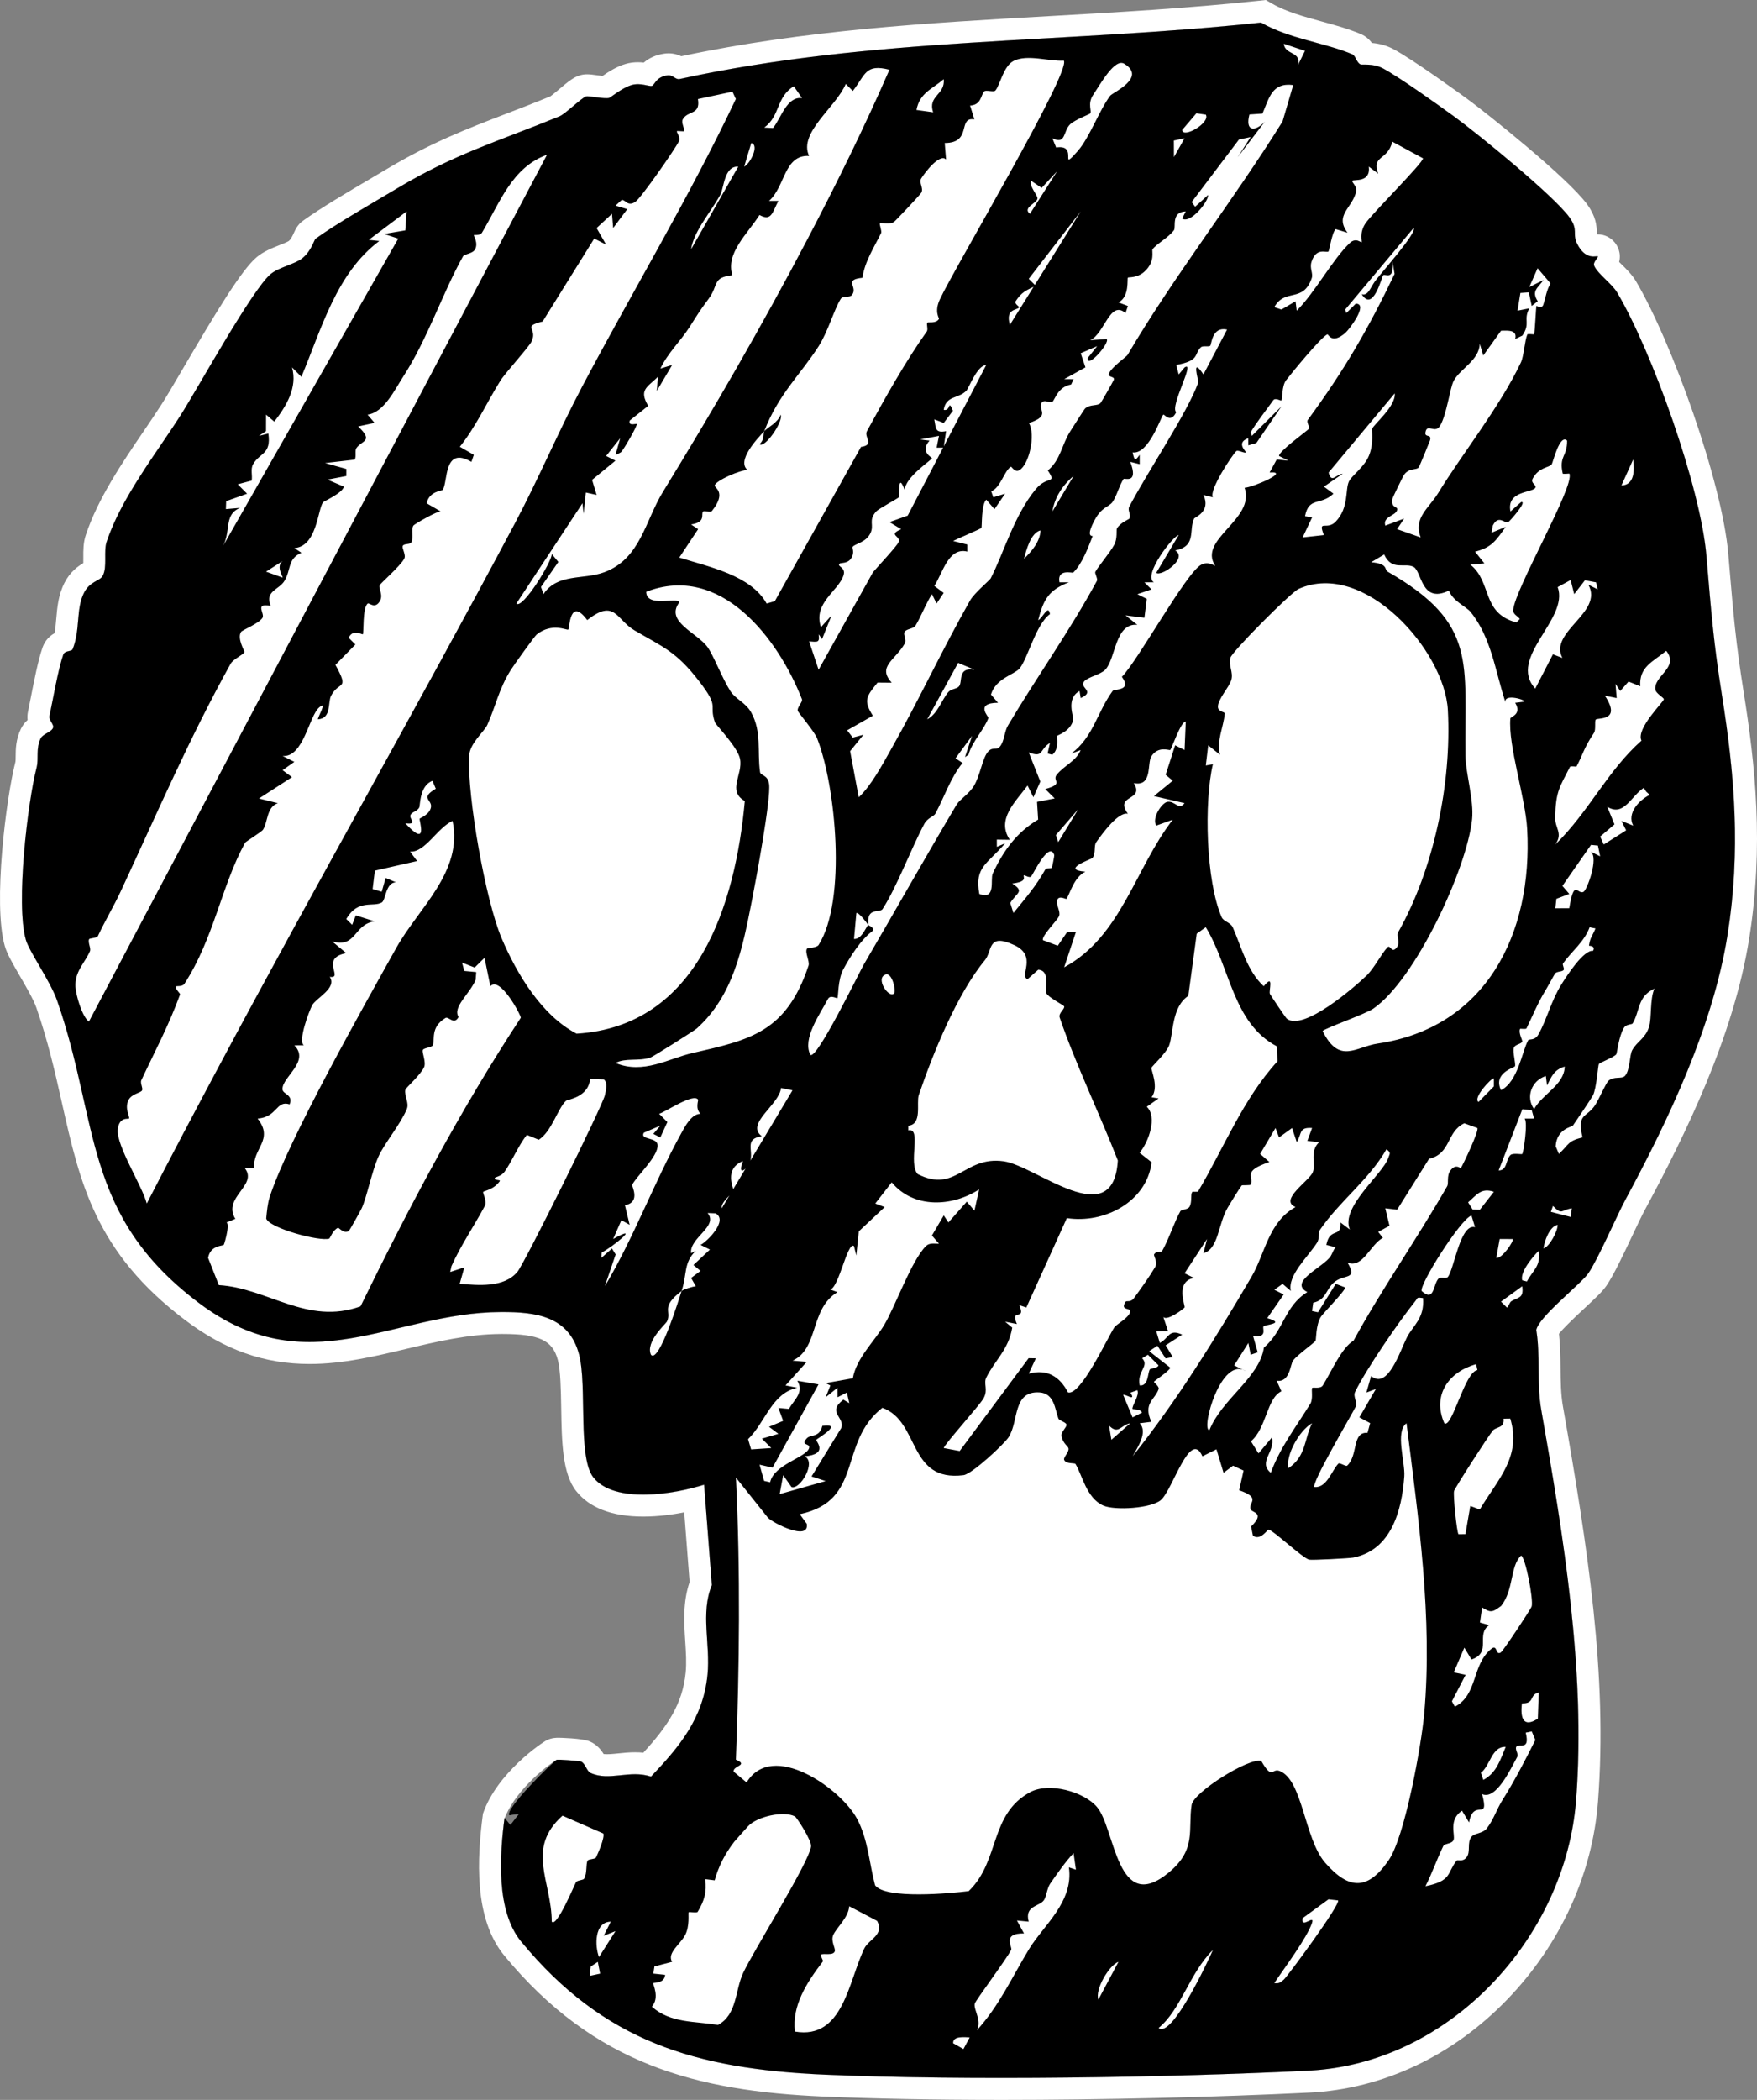
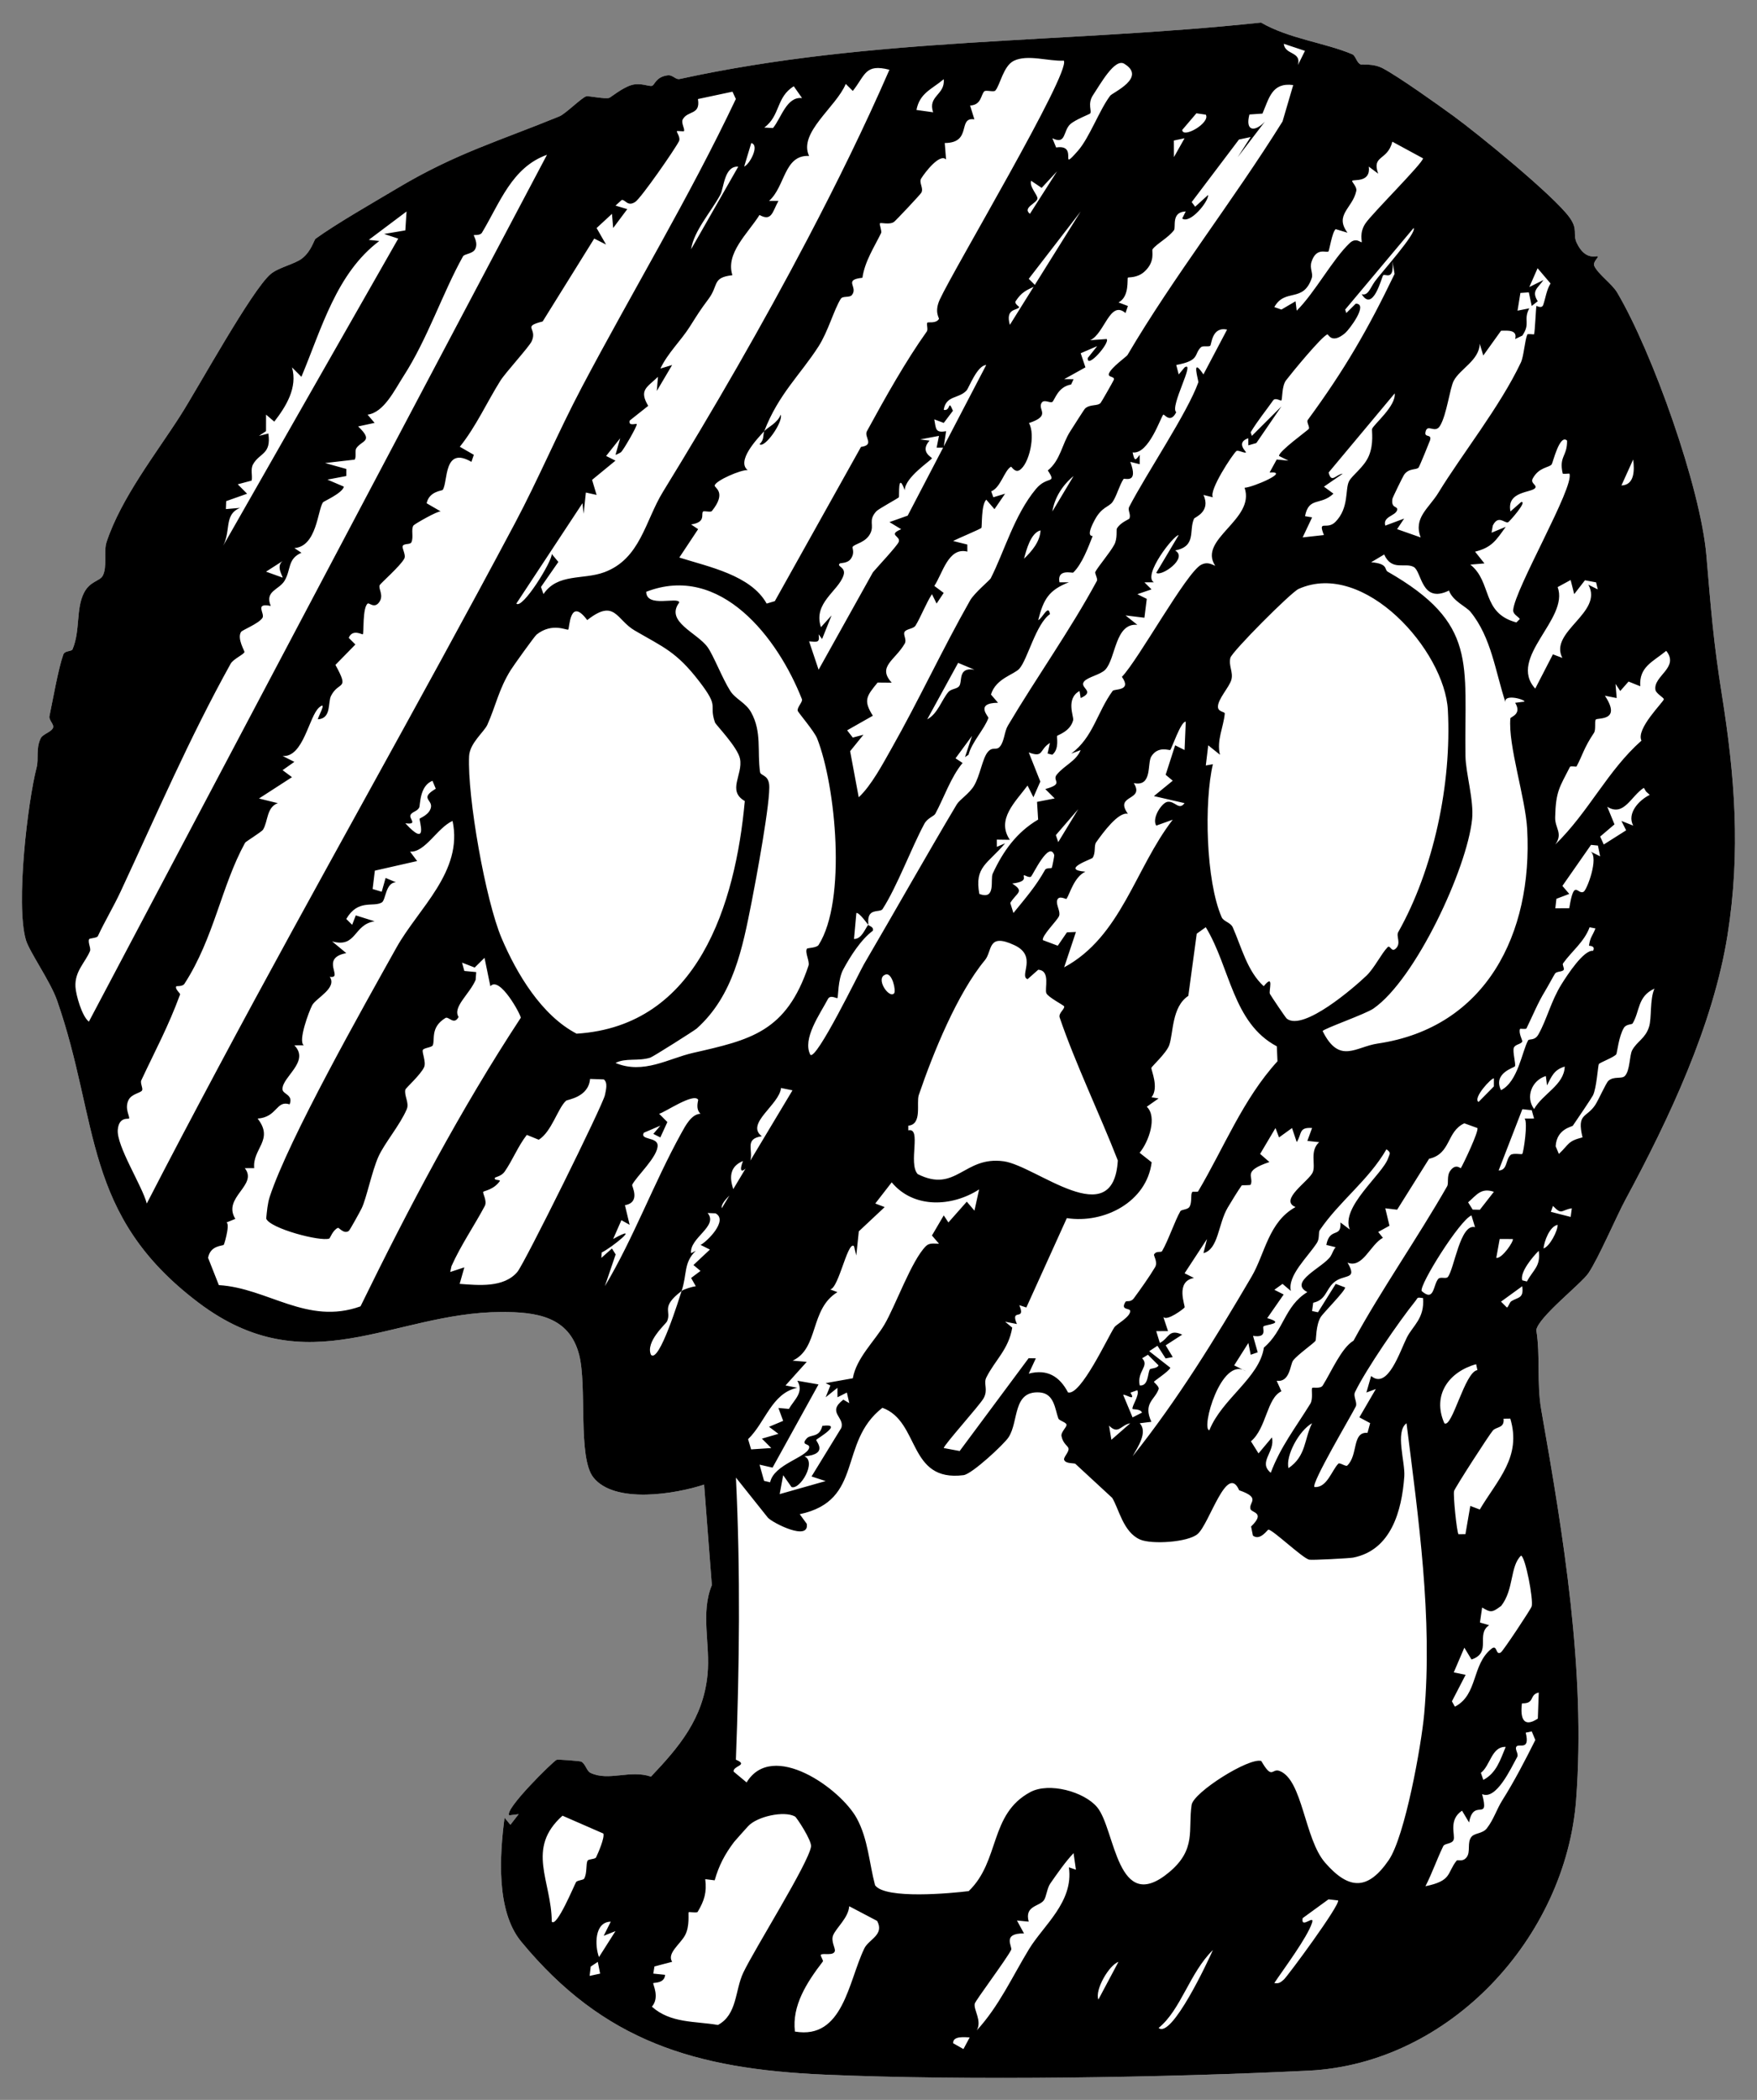
<svg xmlns="http://www.w3.org/2000/svg" id="Layer_2" viewBox="0 0 800.975 956.958">
  <rect x="0" y="0" width="800.975" height="956.958" fill="#808080" stroke="none" />
  <g id="Skull_B_W">
    <g id="Background_Border_Transparent_copy_23">
-       <path d="M456.283,956.958c-30.495-.001-57.699-.513-80.858-1.522-57.627-2.509-104.431-14.396-145.545-64.256-14.038-17.023-12.309-44.737-9.786-64.103l.068-.524.176-.498c6.413-18.121,26.533-31.857,29.013-33.056,2.223-1.069,4.297-1.069,5.294-1.069.104,0,10.835.179,14.26,1.688,3.294,1.448,5.153,3.89,6.281,5.728,1.673.207,4.132-.023,6.733-.294,2.412-.25,4.882-.506,7.605-.506,1.304,0,2.55.06,3.757.184,11.178-12.195,17.911-22.359,19.305-36.501.439-4.443.129-9.183-.197-14.199-.546-8.372-1.162-17.814,1.987-27.088l-2.447-31.753c-5.047.987-11.714,1.94-18.639,1.94-14.255,0-24.578-3.937-30.681-11.7-6.287-7.995-6.524-22.488-6.776-37.832-.131-7.992-.28-17.041-1.518-21.77-2.358-9.018-8.486-11.912-25.221-11.912l-.674.001c-14.926.059-29.378,3.497-43.353,6.822-14.146,3.367-28.766,6.847-43.89,6.847-20.632,0-38.623-6.319-56.617-19.887-41.014-30.925-48.113-62.515-56.334-99.093-3.103-13.807-6.309-28.069-11.659-43.402-1.281-3.671-4.543-9.293-7.42-14.252-3.302-5.693-5.907-10.184-6.966-13.863-5.509-19.145.649-67.624,4.829-83.832.112-.434.121-1.656.127-2.638.021-3.19.05-7.559,2.369-12.428.813-1.707,1.911-3.028,3.072-4.08-.147-1.263-.09-2.519.171-3.763.382-1.813.811-4.004,1.275-6.373,1.509-7.702,3.388-17.286,5.386-22.954.731-2.074,2.258-4.681,5.447-6.467.391-2.016.582-4.24.781-6.558.436-5.082.931-10.84,3.752-16.387,2.552-5.017,6.121-7.543,8.579-8.996.03-.91.022-1.975.017-2.626-.023-3.101-.049-6.617,1.099-10.082,5.515-16.664,16.561-32.918,26.307-47.258,3.057-4.499,5.922-8.715,8.49-12.741,2.14-3.355,5.614-9.275,9.636-16.131,14.728-25.097,26.544-44.756,33.469-50.556,3.158-2.643,7.024-4.172,10.436-5.52,1.25-.494,3.568-1.411,4.189-1.845,1.029-.815,1.783-2.475,2.334-3.686.727-1.601,1.723-3.792,4.1-5.507,8.122-5.852,20.7-13.263,30.807-19.217,2.583-1.522,5.012-2.953,7.2-4.258,20.404-12.179,36.466-18.351,55.065-25.498,6.298-2.42,12.765-4.906,19.753-7.764.884-.609,3.257-2.608,4.184-3.389,3.843-3.238,6.371-5.369,9.44-6.247.997-.286,2.033-.425,3.165-.425,1.29,0,2.616.172,4.672.453.708.097,1.562.213,2.333.302,2.671-1.855,6.565-4.38,10.714-5.534,1.72-.479,3.539-.722,5.405-.722.96,0,1.863.064,2.693.159,2.541-2.168,5.664-3.535,9.321-4.073.654-.096,1.315-.144,1.967-.144,2.438,0,4.408.66,5.812,1.32,56.335-11.991,112.908-15.184,167.636-18.273,31.201-1.761,63.464-3.581,95.594-7.002l3.248-.347,2.826,1.64c6.416,3.718,14.595,5.953,22.505,8.114,6.041,1.65,12.287,3.356,17.974,5.771,2.375,1.01,3.979,2.605,5.056,4.043,3.622.322,6.907,1.262,9.795,2.806,9.113,4.87,30.85,20.644,33.299,22.427,8.677,6.315,46.266,36.249,55.065,48.387,3.963,5.466,4.342,9.594,4.386,13.034.002.183.002.338.006.474.015.031.03.06.045.089,3.812-.069,6.276,1.825,7.403,2.936,2.108,2.077,3.728,5.601,2.703,9.665.34.337.678.669.992.978,2.312,2.267,4.93,4.835,6.714,7.852,16.189,27.388,39.228,91.305,42.039,124.092l.569,6.671c1.745,20.554,2.898,34.127,6.419,56.195,5.325,33.389,9.319,70.143,2.542,112.631-7.111,44.592-29.144,89.454-47.543,123.555-1.417,2.625-3.504,7.041-5.714,11.716l-.066.141c-4.143,8.769-8.426,17.836-11.711,22.661-1.761,2.586-4.808,5.465-10.041,10.328-6.086,5.658-9.979,9.539-11.637,11.595.619,5.3.669,10.567.718,15.681.057,5.858.115,11.898,1.082,17.394,11.34,64.424,20.372,122.439,16.007,180.026-2.511,33.143-17.181,65.183-41.307,90.219-24.837,25.774-56.862,40.871-90.178,42.508-43.125,2.119-94.417,3.334-140.724,3.334ZM229.939,828.911c-2.245,17.486-3.788,42.03,7.655,55.907,38.763,47.008,83.308,58.233,138.266,60.627,23.015,1.003,50.072,1.512,80.423,1.513,46.15,0,97.264-1.211,140.233-3.322,30.762-1.512,60.403-15.524,83.467-39.459,22.515-23.363,36.2-53.208,38.537-84.035,4.277-56.43-4.664-113.789-15.886-177.537-1.109-6.308-1.172-12.767-1.232-19.013-.051-5.426-.103-11.015-.867-16.302l-.232-1.603.753-1.435c1.65-3.144,6.743-8.202,14.427-15.346,3.821-3.552,7.401-6.879,8.614-8.66,2.844-4.177,7.143-13.276,10.935-21.306l.066-.142c2.269-4.8,4.411-9.332,5.954-12.191,18.024-33.404,39.595-77.275,46.469-120.381,6.556-41.104,2.652-76.91-2.542-109.481-3.578-22.43-4.744-36.149-6.508-56.916l-.568-6.673c-2.708-31.584-25.007-93.333-40.684-119.855-1.116-1.887-3.146-3.877-5.107-5.802-1.182-1.159-2.654-2.602-3.717-3.883l-2.347-2.83,2.001-3.084c.267-.41.365-.689.393-.814-.013-.016-.027-.034-.044-.05-.045-.04-.122-.059-.245-.059-.129.002-.301.018-.506.04-.374.041-.76.077-1.195.077-3.126,0-5.693-2.07-7.632-6.152-.821-1.73-.838-3.026-.856-4.397-.03-2.379-.219-4.171-2.481-7.293-7.112-9.809-41.022-37.559-52.855-46.172-8.678-6.317-25.208-17.995-32.126-21.692-2.166-1.157-4.838-1.747-7.942-1.751l-2.996-.004-1.409-2.644c-.505-.948-.981-1.758-1.701-2.064-5.061-2.15-10.977-3.766-16.696-5.328-8.528-2.33-17.345-4.739-24.887-9.11h0c-32.377,3.447-64.767,5.275-96.089,7.043-54.933,3.1-111.735,6.306-167.907,18.453l-1.954.422-1.707-1.041c-.946-.578-1.802-1.003-2.957-.828-3.007.442-4.401,1.758-5.188,2.709l-1.905,2.301-2.929-.586c-.996-.2-2.184-.403-3.447-.403-.96,0-1.876.12-2.724.356-3.069.854-6.583,3.33-8.683,4.809l-1.804,1.275-1.676-.054c-1.415-.045-3.276-.3-4.918-.524-1.645-.225-2.689-.361-3.32-.361-.278,0-.376.028-.412.039-1.014.29-3.201,2.133-5.732,4.267-3.733,3.144-5.121,4.203-6.207,4.733l-.299.134c-7.223,2.959-13.852,5.507-20.263,7.971-18.21,6.998-33.901,13.028-53.569,24.767-2.203,1.315-4.649,2.756-7.231,4.276-9.948,5.861-22.307,13.143-30.053,18.724-.22.159-.522.825-.843,1.531-.864,1.9-2.308,5.075-5.272,7.421-1.484,1.175-3.606,2.058-6.673,3.271-2.845,1.125-5.781,2.285-7.698,3.89-6.147,5.148-21.262,30.906-31.264,47.95-4.073,6.941-7.591,12.935-9.83,16.447-2.647,4.148-5.551,8.423-8.627,12.948-9.402,13.835-20.032,29.476-25.109,44.815-.628,1.899-.611,4.312-.592,6.867.023,3.228-.017,5.663-.759,7.61l-.587,1.538-1.385.888c-.319.205-.834.498-1.237.724-1.829,1.024-4.101,2.296-5.715,5.47-1.938,3.81-2.309,8.131-2.702,12.706-.305,3.55-.62,7.218-1.703,10.759l-.771,2.519-2.514.789c-1.426.447-1.651,1.086-1.772,1.429-1.756,4.981-3.557,14.169-5.004,21.552-.474,2.42-.913,4.658-1.303,6.509-.067.32-.084.762.307,1.603l1.892,4.078-3.853,2.313c-1.135.682-1.968,1.297-2.345,2.089-1.362,2.86-1.38,5.572-1.397,8.194-.012,1.77-.023,3.441-.444,5.07-3.749,14.541-9.773,61.639-4.901,78.569.718,2.495,3.167,6.716,6.002,11.604,3.105,5.353,6.62,11.412,8.215,15.982,5.539,15.874,8.809,30.421,11.971,44.49,7.792,34.67,14.518,64.601,52.601,93.315,16.171,12.192,32.248,17.871,50.597,17.871,13.951,0,27.99-3.342,41.566-6.573,14.537-3.459,29.559-7.033,45.65-7.096l.694-.001c14.438,0,30.226,1.498,34.903,19.382,1.542,5.893,1.694,15.163,1.841,24.128.213,13.021.434,26.477,4.639,31.824,4.111,5.229,11.789,7.881,22.82,7.881,9.002,0,17.623-1.83,21.961-2.921l5.75-1.446,3.511,45.566-.384,1.03c-2.832,7.612-2.312,15.579-1.762,24.014.355,5.444.69,10.579.171,15.838-1.925,19.525-12.777,32.573-23.727,44.264l-1.889,2.017-2.712-.526c-1.452-.281-2.985-.418-4.686-.418-2.206,0-4.415.23-6.55.45-2.166.226-4.192.435-6.223.435-2.56,0-4.738-.364-6.662-1.113l-1.592-.62-.879-1.465c-.14-.233-.305-.525-.433-.753-.719-1.283-1.298-2.223-2.217-2.668-1.438-.411-7.126-.8-10.381-.882-.373.001-.758.013-.894.077-2.106,1.14-18.485,12.788-23.755,26.904ZM728.538,107.63h0Z" fill="#fff" />
-     </g>
+       </g>
    <path id="Background" d="M784.979,316.746c-3.953-24.78-4.99-39.268-7.076-63.587-2.662-31.038-24.572-92.601-40.685-119.857-2.368-4.006-8.764-8.386-10.443-12.165-.754-1.698,2.075-3.853,1.621-4.299-.457-.45-5.648,2.18-9.576-6.092-2.006-4.224.783-6.005-3.339-11.69-7.181-9.906-41.616-37.992-52.855-46.172-7.363-5.359-24.807-17.78-32.127-21.692-4.581-2.448-9.545-1.512-10.18-1.803-1.984-.907-2.24-3.969-3.867-4.66-12.369-5.254-28.821-7.041-41.584-14.438-89.977,9.581-176.702,6.464-264.914,25.696-2.118.462-3.17-2.018-5.697-1.647-5.433.799-5.727,4.455-7.065,4.794-1.427.361-5.12-1.532-9.132-.416-4.319,1.201-9.584,5.663-10.348,5.893-2.067.625-9.392-1.017-10.464-.71-2.055.588-9.437,7.986-12.237,9.133-27.729,11.362-47.216,16.852-73.832,32.738-10.834,6.467-27.555,15.991-37.282,23-.739.532-1.883,5.603-6.117,8.953-3.356,2.655-10.718,4.102-14.37,7.16-8.515,7.131-33.06,51.798-41.096,64.397-10.964,17.191-27.038,37.528-33.735,57.764-1.416,4.279.452,11.432-1.795,15.428-1.342,2.387-5.801,2.403-8.479,7.667-3.787,7.443-1.607,17.029-5.218,25.732-.478,1.151-3.54.473-4.244,2.47-2.326,6.597-4.721,20.531-6.306,28.06-.346,1.643,2.043,3.649,1.709,5.033-.525,2.171-4.716,2.963-5.71,5.05-2.278,4.785-.796,9.214-1.84,13.263-4.052,15.713-9.612,62.203-4.902,78.571,1.53,5.318,11.213,18.976,14.218,27.586,19.514,55.924,11.386,97.703,64.571,137.804,49.713,37.484,88.464,4.395,137.814,4.202,16.102-.063,31.041,1.962,35.596,19.38,3.728,14.254-.69,46.834,6.48,55.955,9.666,12.296,37.589,7.586,50.515,3.308l3.531,45.816c-5.259,12.721-.611,26.966-1.978,40.835-1.976,20.038-12.992,32.989-25.774,46.432-9.606-3.278-19.115,2.237-27.523-1.684-1.863-.869-2.327-4.289-4.365-5.186-.513-.226-10.483-1.1-11.179-.764-1.687.814-24.089,22.803-21.537,25.284l4.287-.544-3.767,4.845-2.672-3.222c-2.213,16.992-3.936,42.479,7.585,56.45,37.497,45.473,79.239,58.057,138.266,60.627,65.257,2.842,156.171,1.358,220.657-1.81,64.653-3.176,117.258-60.884,122.004-123.495,4.454-58.761-5.861-120.594-15.884-177.537-2.157-12.256-.357-24.864-2.275-36.441.856-5.882,20.465-21.112,23.736-25.917,4.559-6.695,12.83-25.991,16.956-33.638,19.854-36.797,39.937-79.419,46.469-120.383,6.105-38.281,3.319-72.738-2.542-109.48Z" fill="#fff" />
-     <path d="M728.397,116.838c.453.446-2.376,2.602-1.621,4.299,1.679,3.779,8.075,8.159,10.443,12.165,16.113,27.256,38.023,88.819,40.685,119.857,2.086,24.319,3.123,38.807,7.076,63.587,5.861,36.742,8.647,71.199,2.542,109.48-6.532,40.963-26.615,83.585-46.469,120.382-4.126,7.647-12.397,26.942-16.956,33.637-3.271,4.804-22.88,20.034-23.736,25.917,1.918,11.577.118,24.185,2.276,36.441,10.024,56.943,20.338,118.776,15.884,177.537-4.746,62.611-57.35,120.319-122.004,123.495-64.486,3.168-155.4,4.652-220.657,1.81-59.027-2.571-100.768-15.155-138.266-60.627-11.521-13.971-9.798-39.459-7.585-56.45l2.672,3.222,3.767-4.845-4.287.544c-2.552-2.48,19.85-24.47,21.537-25.284.696-.336,10.666.539,11.179.764,2.038.897,2.502,4.317,4.365,5.186,8.408,3.922,17.917-1.593,27.523,1.684,12.781-13.443,23.798-26.394,25.774-46.432,1.367-13.87-3.281-28.115,1.978-40.835l-3.531-45.817c-12.926,4.278-40.849,8.988-50.515-3.308-7.17-9.12-2.752-41.701-6.48-55.955-4.555-17.418-19.495-19.443-35.596-19.38-49.349.193-88.1,33.282-137.814-4.202-53.184-40.101-45.057-81.88-64.571-137.804-3.005-8.611-12.687-22.268-14.218-27.586-4.71-16.367.85-62.858,4.902-78.571,1.044-4.049-.438-8.479,1.84-13.263.994-2.088,5.186-2.879,5.71-5.05.335-1.384-2.055-3.39-1.709-5.034,1.585-7.529,3.98-21.463,6.306-28.06.704-1.997,3.767-1.319,4.244-2.47,3.611-8.703,1.432-18.289,5.218-25.732,2.679-5.265,7.138-5.281,8.479-7.667,2.247-3.997.379-11.149,1.795-15.428,6.697-20.236,22.77-40.573,33.735-57.764,8.036-12.599,32.581-57.267,41.096-64.397,3.652-3.058,11.014-4.504,14.37-7.16,4.234-3.35,5.378-8.421,6.117-8.953,9.727-7.009,26.447-16.533,37.282-23,26.616-15.886,46.103-21.376,73.832-32.738,2.8-1.147,10.181-8.545,12.237-9.133,1.072-.307,8.398,1.335,10.464.71.763-.231,6.029-4.692,10.347-5.893,4.012-1.116,7.705.777,9.132.416,1.338-.339,1.632-3.994,7.065-4.793,2.527-.372,3.579,2.108,5.697,1.647,88.212-19.232,174.937-16.114,264.914-25.696,12.764,7.398,29.215,9.185,41.584,14.438,1.627.691,1.883,3.753,3.867,4.66.636.291,5.599-.645,10.18,1.803,7.319,3.911,24.764,16.333,32.127,21.692,11.239,8.18,45.673,36.267,52.855,46.172,4.122,5.685,1.333,7.466,3.339,11.69,3.928,8.271,9.12,5.642,9.576,6.091ZM594.907,23.177l-9.669-3.224c.56,5.222,8.149,3.403,6.456,9.686l3.213-6.463ZM348.407,196.484c-3.246,3.475-12.789,13.596-7.56,17.766-3.024-.277-14.683,4.792-15.042,7.023-.169,1.048,5.666,3.002-1.281,11.627-.565.702-3.574-.244-4.029.246-1.067,1.147,1.549,4.819-5.433,5.859l3.2,2.146-8.576,12.93c13.496,4.266,32.606,8.05,39.814,20.981l3.722-1.103,39.287-70.297c6.399-.894,1.246-4.482,2.701-7.155,8.33-15.299,17.823-32.187,27.291-45.429.719-1.006-.265-3.332.249-4.033.323-.441,3.958.551,5.288-1.694.248-.418-2.237-3.088.379-8.817,6.188-13.55,59.906-103.732,56.549-108.895-6.784.408-16.464-3-22.767.065-4.847,2.357-6.308,11.263-8.469,13.589-.734.79-4.315-.416-5.043.353-1.607,1.699-1.26,6.175-6.447,6.447l1.96,6.296c-7.869-1.206-.796,10.754-13.513,10.783l.598,7.514c-2.858-2.965-9.706,5.988-11.34,8.667-1.133,1.858,1.152,4.27.118,6.391-.401.823-11.747,12.851-12.497,13.376-2.045,1.433-5.824.208-6.414.642-.425.313.973,3.527.518,4.454-3.216,6.559-7.443,12.927-8.515,20.373-8.972.943-1.774,4.115-4.798,7.872-1.042,1.296-4.185.283-5.07,1.709-3.189,5.139-5.756,14.886-10.188,21.769-8.366,12.995-18.18,21.662-24.696,38.544,1.764-1.888,6.032-3.69,7.522-7.535,1.201,3.351-7.479,15.676-9.682,13.442,2.272-1.96,1.512-4.229,2.16-5.907ZM512.52,29.055c-4.327-2.621-10.791,9.135-14.227,14.279-2.681,4.015-.377,7.45-1.326,8.398-.365.364-6.831,2.819-9.079,4.889-3.323,3.061-1.793,9.492-8.142,6.385l1.725,4.21c10.644-1.684.764,11.932,9.918,1.52,5.286-6.013,9.756-18.526,14.717-25.112,1.104-1.466,16.834-8.257,6.414-14.568ZM405.465,31.791c-11.131-2.862-10.916,2.352-16.69,9.657l-3.216-3.198c-4.41,10.59-21.732,22.264-16.712,32.812-11.499-.561-10.806,13.96-18.267,20.493l4.299-.014c-2.792,5.072-3.042,9.513-8.639,6.43-5.412,8.561-15.573,17.441-12.353,27.441-9.355,1.082-6.169,4.469-10.826,10.74-4.238,5.707-4.675,6.558-8.68,12.85-4.021,6.318-10.028,11.96-13.311,18.958l5.343-1.616-6.997,11.834.538-6.452c-5.199,4.959-8.688,6.008-4.457,13.232l-8.436,6.702c-.747,2.819,3.035,1.151,3.217,1.599.336.828-6.144,11.918-7.133,12.776-.344.299-2.435,1.33-2.54,1.214l2.127-7.534-6.414,8.081,4.264,2.126-10.667,8.76,2.058,6.86-4.886-1.086-1.027,9.677-.522-4.803-30.15,45.729c2.73,2.797,16.346-19.211,16.148-22.605l3.006,3.633-7.927,11.406,1.145,3.24c6.459-9.589,18.127-6.401,27.7-9.95,16.509-6.12,18.602-23.363,26.804-36.707,22.994-37.41,45.421-76.167,65.83-115.062,13.286-25.32,26.002-51.092,37.372-77.223ZM430.212,36.099c-5.413,4.604-10.934,6.239-12.417,14.01l7.614,1.065c-2.612-7.508,5.588-7.932,4.803-15.074ZM513.996,161.792c21.148-35.969,48.008-70.064,70.684-106.436l4.863-16.593c-9.676-1.277-10.925,5.826-14.017,13.003l-5.94.405c-2.029,7.716,2.434,8.099,7.018,3.297l-12.353,16.159,5.881-9.163-5.316,1.118-21.555,28.509,1.583,2.117,5.925-5.371c.155,3.174-8.291,13.345-11.828,10.751l1.603-3.228c-6.793.228-4.341,7.184-5.359,8.54-2.64,3.517-8.034,6.28-9.754,8.693-.543.761,1.473,5.497-3.728,10.214-3.286,2.98-7.249,2.427-7.527,2.715-.449.464.882,8.638-4.268,11.299l4.283,1.629-1.1,3.206c-7.139-6.12-9.556,9.501-16.125,12.39l7.52-.54c1.718,1.593-9.139,13.998-8.591,8.622l4.287-5.391-7.518,3.24,2.157,6.43-9.696,5.386,4.299.02-1.133,2.416c-6.004,1.024-7.376,6.875-8.515,7.9-.891.802-3.755-1.369-4.91.417-2.065,3.191,4.606,5.789-5.794,9.254,3.122,5.279.122,18.883-4.371,21.492-2.062,1.198-3.554-1.738-3.816-1.595-3.023,1.656-4.72,9.594-9.019,11.204l.968,2.713,5.358-1.627-4.83,7.045-3.747-4.326c-2.412,2.415-1.844,12.332-2.23,12.859-.419.572-11.165,4.992-12.853,5.992l6.444,1.601.015,3.218c-8.682-2.175-11.25,9.947-15.061,15.638l4.279,3.188-3.236,4.851-2.119-4.286c-2.611,4.027-5.202,10.632-7.473,14.318-.948,1.537-4.108,1.422-5.006,2.878-.771,1.25,1.093,3.557.09,5.303-4.42,7.695-12.696,10.486-5.941,17.844l-6.438-.055c-5.155,6.278-6.562,8.161-2.18,15.118l-11.714,6.645,2.568,3.311,4.862-1.295-6.069,7.497,3.921,21.004c5.788-5.397,10.967-15.212,14.928-22.204,12.472-22.015,23.308-45.431,35.843-67.499,1.948-3.429,8.962-9.21,9.394-10.056,6.127-11.993,10.734-28.828,20.581-40.697,5.262-6.343,9.716-1.954,5.449-8.493,5.787-4.645,6.453-12.015,10.24-17.836,1.186-1.823,6.318-10,6.783-10.412,2.327-2.059,5.623-.948,7.047-2.513.402-.442,5.459-9.354,5.938-10.359.931-1.954-2.961-1.076-2.095-3.137,1.204-2.864,7.984-7.608,8.415-8.341ZM365.638,44.699l-3.765-5.379c-8.103,4.938-6.074,13.38-13.452,18.818l3.972.212c3.811-4.652,6.196-14.44,13.245-13.651ZM265.106,176.718c23.255-44.037,49.08-86.716,70.352-131.608l-1.537-3.329-15.751,3.36c1.238,7.435-4.616,5.071-6.925,9.276-.86,1.565,1.056,4.286.565,5.351-.104.225-3.126-.212-3.237.015-.231.472,1.804,2.887.951,4.583-1.875,3.732-17.249,25.851-19.899,27.624-3.527,2.36-4.502-1.103-6.191-.864l-2.837,2.574,5.369,1.602-6.435,8.604-.549-6.451-7.006,6.466,4.304,7.516-5.385-2.717-23.511,37.782c-9.718,2.444-2.144,2.923-5.024,9.06-1.226,2.614-11.927,14.225-14.272,17.973-6.196,9.907-11.094,20.866-18.466,30.061l6.387,3.67-1.096,3.209c-12.822-7.445-10.622,9.199-13.08,12.774-.301.438-6.172.585-7.338,6.097l6.432,3.725c-1.386-.327-12.028,5.78-12.439,6.405-1.205,1.83.183,5.33-.955,7.684-.536,1.109-3.311.411-3.914,1.601-.544,1.073,1.597,4.061.674,5.831-1.696,3.253-10.868,11.304-11.199,12.057-.753,1.714,2.056,4.607-.238,7.784-2.231,3.089-4.524.066-5.25.635-2.42,1.896-1.672,13.524-2.206,13.99-.282.246-4.684-2.599-6.423,1.618l3.036,3.033-9.1,9.296c6.579,11.932,1.6,7.076-1.994,14.083-1.555,3.031.284,10.268-5.954,10.718-.432-.428,4.622-8.954.514-5.395-4.668,4.043-7.128,22.863-16.654,22.101l5.362,2.684-5.363,3.781,4.281,3.191-15.047,9.725,8.592,2.119c-5.201,1.876-4.41,8.336-6.739,12.069-.634,1.015-7.903,5.471-8.161,5.938-10.873,19.712-14.113,43.377-27.679,64.325-.856,1.321-3.598.961-3.702,1.124-.782,1.237,1.913,3.214,1.728,3.717-5.43,14.758-11.266,25.411-17.666,39.098-.626,1.339.847,3.594.35,4.608-.6,1.224-4.85,1.54-6.233,4.488-1.834,3.909.694,7.308.292,8.346-.149.385-4.626-1.019-5.148,5.113-.632,7.415,11.116,25.537,13.223,33.624,10.727-20.845,21.696-41.558,32.711-62.208,43.522-81.592,90.999-164.827,135.148-247.858,10.606-19.946,19.712-41.562,30.335-61.679ZM549.701,52.255l-4.289-.624-6.464,7.584c.251,4.06,12.918-3.206,10.753-6.961ZM540.011,63.01l-4.874,1.032.037,7.547,4.837-8.579ZM620.741,110.365c.324-.29-1.201-4.134,1.713-8.526,2.963-4.466,26.412-27.712,26.262-29.688l-13.981-7.582c-2.195,8.818-9.515,6.011-6.455,14.573l-4.282-3.218c.961,7.422-6.853,5.723-7.552,6.468-.392.418,2.263,2.688,1.86,4.59-1.688,7.969-10.096,10.841-4.014,19.066l-5.391-1.623c-1.621,1.326-2.904,9.801-3.293,10.167-.846.796-5.526-2.127-7.728,4.744-.963,3.006.864,5.204.093,7.447-3.942,11.454-12.128,4.35-17.044,13.168l3.242,1.119,6.438-3.778.524,4.285c8.212-8.09,16.329-23.359,24.142-30.785,2.92-2.775,5.108-.105,5.466-.426ZM342.487,65.182l-3.23,10.711c2.417-.86,7.2-9.717,3.23-10.711ZM40.516,465.587L249.357,70.541c-16.024,5.746-21.399,21.777-29.64,35.497-.848,1.412-3.629.949-3.727,1.117-.164.279,2.162,3.566.589,6.454-1.135,2.084-4.871,2.085-5.497,3.201-9.215,16.441-16.174,37.652-27.135,54.615-4.033,6.241-8.925,16.592-16.381,17.541l3.2,3.749-7.502,1.622c7.355,6.946,1.558,6.309-.827,9.932-.754,1.145.098,3.737-.723,5.189l-13.502,1.558,9.668,2.696-.016,3.22-8.591,1.636,7.501,3.212c-.725,3.024-9.239,6.662-9.565,7.163-2.439,3.741-2.836,20.081-13.011,20.831l3.213,2.13c-6.434,2.83-4.625,7.637-7.694,12.762-2.51,4.192-9.162,4.636-6.283,11.47-7.702-1.523-2.482,3.458-3.805,5.466-1.733,2.63-9.168,5.492-9.736,6.373-1.929,2.993,1.698,8.734,1.554,9.177-.387,1.193-5.08,3.116-6.324,5.358-18.89,34.038-33.645,68.409-50.134,103.789-3.174,6.811-7.113,13.324-10.374,20.309-.428.916-3.761.899-3.999,1.415-.661,1.435.954,4.118.401,5.424-2.256,5.324-7.035,9.223-6.617,16.326.212,3.612,2.929,13.367,6.115,15.813ZM336.56,75.927c-6.468-.33-6.492,9.701-8.175,12.803-4.309,7.941-12.071,16.489-13.334,24.867l21.509-37.669ZM481.882,78.08l-7.015,7.534-4.806-3.234c-.946,2.635,3.041,6.561,2.901,8.085-.193,2.111-7.048,4.209-3.433,6.972l12.352-19.357ZM184.779,104.986l.553-8.604-17.218,12.925,4.803.521c-19.557,14.688-26.288,39.897-35.514,61.893l-4.281-4.296c2.615,9.185-2.665,17.737-8.082,24.726l-3.75-3.198-.017,7.525-3.216,2.156,4.287-1.068c1.391,9.624-3.956,8.673-6.962,14.004-1.291,2.29-.2,5.035-.65,7.439l-6.348,1.694,4.269,4.296-9.542,3.376-.129,3.625,6.439-.552c-7.904,3.289-3.521,11.154-8.591,18.852l80.723-141.565-6.445-2.119,9.672-1.63ZM492.646,96.38l-23.668,30.687,3.209,3.196c-4.323,1.984-6.484,2.855-9.193,7.033-.673,1.038,1.714,2.533,1.644,2.674-.801,1.633-6.472.368-4.267,8.073l32.274-51.663ZM626.775,128.246c2.638-3.707,19.393-22.258,17.646-24.337l-31.187,37.162.515,1.584,4.312-4.277c5.996.042-3.07,11.927-4.846,13.424-6.175,5.205-7.647.41-8.086.575-2.7,1.019-16.163,17.42-18.85,20.939-1.988,2.602-1.612,8.462-2.134,9.19-.227.316-2.749-1.457-3.728-.071-3.44,4.866-7.223,9.461-10.275,14.578l.549,1.619,13.481-13.432-11.431,16.703-3.655,1.048-.017-3.244c-5.935,2.034-.767,6.21-1.065,6.454-.685.559-3.585-1.241-4.369-.596-1.663,1.368-12.637,17.927-10.713,21.059l-4.29-1.066c3.532,7.628-4.012,10.178-4.29,10.79-2.486,5.476,1.248,12.572-8.621,14.518,6.08,3.485-6.33,12.052-8.622,10.192l10.232-17.204c-2.266-.002-16.573,18.368-11.301,21.518l-4.321.011,3.235,3.209-6.445,2.192,4.289,2.136-1.073,8.593-8.607-1.048,5.376,4.274c-10.223-.921-9.739,15.249-14.601,20.437-2.135,2.278-7.98,3.339-9.658,5.374-2.411,2.924,5.407,4.411-1.562,7.572l-.535-3.22c-6.402,3.538-2.506,11.729-2.897,13.275-1.322,5.221-7.051,6.742-7.342,7.206-.252.401,1.156,5.929-2.178,8.565l-2.146-.541,1.081-4.828c-5.006,3.022-2.682,6.945-9.667,4.312l5.277,13.276-3.148,7.167-2.674-5.352c-5.589,7.524-14.332,15.431-8.081,24.727l-5.929-.079.017,3.291,3.759-1.601c-8.004,9.462-14.042,10.61-11.748,23.049,7.758,2.975,4.887-6.616,6.095-9.23,4.749-10.274,10.883-18.835,20.713-24.65l-.502-8.061,8.049-1.571-4.286-4.266c8.922-2.5,2.881-3.66,5.223-6.562,3.434-4.253,8.769-6.083,10.91-11.207l-4.296,1.61c10.088-7.581,11.618-18.555,18.873-28.576.754-1.042,8.938.19,4.211-6.405,7.482-7.689,29.424-47.63,36.153-51.088,2.46-1.264,4.163-.543,6.404.48-8.088-12.144,18.4-21.029,13.378-35.562,3.824-.18,21.124-7.644,11.402-6.949l3.241-5.927,5.349.516-4.286-2.126c-.29-2.042,12.948-11.543,13.53-12.313.637-.843-1.161-3.115-.42-4.123,16.729-22.765,27.458-41.323,39.564-66.525l-.993-5.844c.954,9.504-3.507,5.412-4.25,6.52-.722,1.077-4.602,16.951-9.756,8.546,2.911.887,3.862-2.78,6.018-5.809ZM700.42,139.433c.053-.149,2.448,1.443,3.119-.545,1.109-3.29,1.466-6.668,3.314-9.716l-5.904-6.937-3.767,8.572,6.458-3.203c-2.606,3.744-5.638,4.941-2.617,9.678l-2.749,2.146-1.316-6.191-3.839.268-1.313,8.074,5.366-1.065c-2.898,5.449.717,6.643-3.161,12.416l-3.284,1.571c1.093-4.152-3.081-3.898-6.439-3.776l-8.099,11.287-1.599-5.353c-.253,7.606-9.108,11.495-11.902,16.939-1.763,3.436-3.136,15.312-6.19,20.421-2.344,3.922-5.887-1.405-6.673,3.024-.455,2.562,3.072.508,2.067,3.686-.204.645-4.753,11.812-5.179,12.327-1.033,1.251-4.37.111-6.632,3.302-.451.636-5.204,10.325-5.303,10.941-.757,4.708,2.708,3.086,2.109,5.224-.724,2.583-6.614,2.864-5.365,7.013l8.596-3.218-3.213,4.82,10.751,3.779c-3.427-8.994,3.716-13.216,8.122-20.445,10.505-17.233,27.986-39.084,37.558-59.281,1.33-2.806,1.761-10.014,2.927-12.748.186-.437,3.02.043,3.078-.102.401-.999.862-12.297,1.077-12.908ZM395.772,421.464c.285.505,2.651.817,2.152,2.678-5.483,4.048-10.368,11.809-13.534,17.696-2.452,4.559-2.223,12.459-2.619,12.99-.265.356-3.218-1.682-4.335.435-3.68,6.974-11.752,18.093-8.029,25.401,2.73,2.855,22.456-37.847,24.432-41.22,14.149-24.159,28.871-50.33,42.312-72.843,1.305-2.186,5.765-4.959,7.892-8.544,2.721-4.586,3.793-12.187,6.121-15.178,2.323-2.985,4.007-.528,5.751-2.738,1.998-2.531,1.946-6.744,3.554-9.455,13.005-21.934,28.504-43.625,40.587-65.988.499-.923-1.085-3.429-.733-4.077,1.447-2.67,6.711-8.77,8.683-12.464,1.441-2.7.864-6.727,1.118-7.209,1.449-2.751,5.521-4.259,5.69-4.583.947-1.817-.866-3.781-.046-5.364,7.902-15.261,26.642-43.003,31.528-56.784.198-.558-3.493-12.303,2.318-3.579l10.781-20.43c-6.968-1.51-7.02,6.746-7.684,7.374-.606.573-3.363-.147-4.188.625-3.396,3.18-.264,6.114-11.297,8.114l1.121,4.319,2.694-3.211c5.153-3.344-6.935,18.028-3.821,20.403-2.631,5.382-5.402.853-5.873,1.117-1.004.564-6.566,18.251-14.011,17.234.896,4.117,1.265,3.762,3.216,1.069l.006,4.293-4.287-1.068c3.918,10.272-2.684,7.24-3.057,7.791-1.926,2.847-3.221,8.026-5.071,10.547-1.669,2.275-4.878,2.18-8.028,8.034-4.567,8.486-.858,7.112-1.03,7.542-1.974,4.957-4.766,12.657-8.841,16.547-.361.345-7.465-1.893-6.266,4.434l4.281-.014c-9.112,3.576-11.531,7.664-13.969,17.239,1.831-.576,4.66-7.593,5.354-2.713-6.41,4.502-10.19,20.626-13.923,24.836-2.45,2.763-10.694,4.389-12.966,11.794l3.227,3.75c-10.754.098-4.197,6.367-4.384,6.903-1.74,4.998-7.648,11.143-9.073,16.792l-1.605,1.072,3.209-9.681-7.521,10.229,3.211,2.126c-5.323,6.377-8.489,15.856-12.414,23.116-.664,1.229-3.564,1.897-5.04,4.648-5.968,11.12-12.44,28.64-19.035,38.826-.822,1.27-4.012.344-5.605,2.216-1.441,1.693-.708,4.621-.953,4.949-.187-.331-4.22-5.835-5.375-5.376l-1.076,11.828c3.445.063,4.96-4.453,6.452-6.452ZM449.587,166.349c-4.114.111-7.923,10.486-8.957,11.604-3.581,3.875-9.39,2.117-10.411,8.829,3.393.726,1.811-5.271,4.201.413l-4.185,5.538-4.318-1.622c.809,4.255.367,6.297,5.386,5.376l-1.131,7.504-3.182.015,1.066-5.374-8.596,1.626,4.298.538c-4.657,5.201,1.22,7.594,1.073,8.06-.295.931-12.287,8.623-12.381,14.533-3.29-8.993-2.367,2.785-2.684,3.226-.354.492-9.296,5.299-10.288,6.404-3.876,4.318-.711,6.106-2.747,10.124-2.085,4.115-6.934,4.646-7.988,6.016-.463.601,1.194,2.619-.911,5.554-1.486,2.072-4.656,1.794-4.976,2.069-1.699,1.46,2.947,1.54,1.686,5.413-2.365,7.258-13.972,12.527-10.296,23.626l4.847-5.367-4.319,10.753-1.595-2.141c.666,4.154-.837,3.395-4.327,3.226l4.331,12.909,24.765-44.402c1.943-2.329,10.999-11.959,11.742-13.809,1.111-2.765-5.235-3.137,1.136-5.822l-5.34-3.241,8.301-2.943,35.8-68.635ZM635.816,179.267l-30.135,36.066c1.311,5.183,3.277.863,6.453.533l-8.578,5.914,4.322,3.188c-5.777,5.57-11.218,1.26-12.95,10.264l3.232.547-4.318,9.131,9.695-1.079c-2.904-7.365,1.312-1.988,5.267-6.014,6.274-6.386,4.334-14.807,6.168-18.448,1.451-2.879,6.809-6.349,9.033-11.562,2.423-5.679,1.237-11.676,1.504-12.368.828-2.154,10.938-10.389,10.307-16.174ZM714.401,200.799c-3.376-3.273-6.474,10.091-7.016,10.812-1.184,1.577-5.802,1.187-8.643,6.454-1.186,2.199,1.982,2.898,1.151,4.26-1.406,2.303-13.204,1.296-11.311,10.75l4.855-4.28c3.137-.594-5.374,8.972-5.913,9.212-1.509.67-4.495-3.683-7.007,1.562l-.551,3.196,6.464-2.672c-4.493,6.27-6.376,9.402-13.977,11.318l4.268,5.348-6.426.545c10.038,7.989,4.921,22.045,20.991,26.353l1.579-1.579c-.936-1.277-3.182-2.15-3.032-4.089.747-9.628,27.991-56.188,25.644-62.126-.057-.143-2.996.293-3.079-.081-1.781-7.978,2.085-7.638,2.003-14.985ZM744.528,209.407l-5.358,11.829c5.985-.191,6.001-6.938,5.358-11.829ZM479.749,233.083l9.662-16.146c-4.957,4.087-8.631,9.741-9.662,16.146ZM474.347,241.702c-4.514,1.141-6.51,9.138-7.516,12.91,3.459-3.28,7.354-7.848,7.516-12.91ZM686.388,320.276c-4.655-13.922-6.441-29.763-16.065-41.496-1.915-2.335-8.073-4.86-9.766-9.652-12.706,6.206-12.351-8.741-16.106-10.764-4.023-2.167-9.913,2.058-13.445-5.67l-5.922,3.533c7.941.646,5.906,3.364,7.505,4.279,41.364,23.68,34.878,41.8,35.483,84.034.112,7.786,3.909,20.218,3.026,28.782-2.325,22.552-25.827,73.083-45.009,86.311-3.641,2.511-22.418,9.065-23.141,10.231,7.612,15.361,15.108,7.166,25.072,5.705,49.403-7.246,70.778-50.073,68.183-97.715-.774-14.208-8.783-38.351-7.658-50.481.07-.751,5.403-1.788,2.187-7.091l4.269-.542c-.112-1.169-9.992-3.712-8.613.537ZM128.803,255.696l-7.522,4.818,7.52,2.705c.388-.332-3.186-4.951.002-7.523ZM717.64,270.753l-1.623-6.428-5.92,3.219c5.395,14.626-23.023,32.141-10.22,46.267l8.059-15.617,4.308,1.623c-6.253-11.993,18.892-20.655,11.855-33.356l4.292,2.139-.764-3.203-5.082-.963-4.904,6.319ZM586.621,464.225c7.598,5.867,30.838-14.353,36.312-19.589,3.606-3.449,6.792-10.063,9.652-12.979,1.193-1.216,1.677,2.614,3.771.571,2.497-2.435-.007-5.535,1.071-7.449,16.092-28.565,24.405-67.421,22.621-101.163-1.43-27.043-38.099-68.62-68.047-55.233-3.484,1.558-30.431,28.619-31.107,31.415-.888,3.669,1.406,6.475.454,9.993-.883,3.264-6.212,8.833-6.115,12.341.068,2.459,3.204,2.083,3.11,3.089-.578,6.175-3.82,12.311-2.184,18.733l-5.36-4.295-1.101,9.181,3.228-.57c-4.035,17.129-3.22,53.104,3.976,69.669.912,2.099,4.067,2.362,5.096,4.693,4.042,9.161,6.576,19.897,14.1,26.811,4.966-6.114,2.154,2.248,2.834,3.514.52.968,7.15,10.852,7.69,11.269ZM367.885,432.324c.246-.358,4.432-.336,5.296-1.695,12.896-20.274,7.846-72.454-.664-94.095-1.31-3.33-8.726-11.89-8.868-12.649-.302-1.609,2.395-4.06,1.937-5.23-10.884-27.787-37.092-62.138-70.995-48.965.075,7.506,14.647,2.078,15.072,4.869-6.62,8.761,8.174,13.741,12.933,20.396,2.672,3.737,6.677,14.17,10.283,19.858,2.452,3.868,7.044,5.318,9.549,9.827,4.945,8.9,2.716,17.657,4.053,27.174.25,1.778,3.535,1.156,4.139,5.523.92,6.651-6.126,44.407-7.938,53.558-4.151,20.966-8.263,42.761-25.065,57.83-.942.845-19.883,12.855-21.176,13.262-5.543,1.745-11.294-.001-15.838,2.43,12.751,5.302,24.159-2.047,35.252-4.577,26.216-5.979,42.607-9.465,52.738-39.816.63-1.889-1.813-6.088-.708-7.699ZM267.698,282.587c-8.045-10.845-8.028,3.771-8.647,4.316-.572.504-7.264-3.375-14.415,2.263-.917.723-10.572,14.198-11.806,16.182-5.503,8.845-6.765,16.22-10.633,24.891-1.48,3.318-8.075,8.389-8.349,14.374-.843,18.457,7.479,65.713,14.847,82.997,6.858,16.089,18.145,35.099,34.16,43.452,55.416-3.425,72.408-59.224,76.683-106.009-8.175-4.68-.791-11.957-2.174-19.197-1.024-5.361-11.057-15.528-11.432-16.635-2.974-8.759,2.375-6.289-7.117-18.642-10.486-13.646-16.363-15.594-29.49-23.257-8.448-4.931-8.948-14.711-21.626-4.736ZM759.596,296.601c-6.131,5.043-12.424,7.262-11.84,16.139l-5.34-2.14-3.781,4.295-2.158-3.225.525,6.447-5.366-1.065c7.864,11.896-3.465,9.863-4.177,10.892-.631.912.185,4.576-.829,6.079-4.591,6.802-5.25,10.344-7.939,15.296-.099.182-2.73-.342-2.991.174-4.697,9.277-6.472,10.97-6.74,23.012-.112,5.019,3.684,7.166.069,12.352,15.413-15.051,23.781-33.638,39.279-47.338-2.674-5.378,10.214-17.76,10.187-18.858-.019-.775-3.54-2.593-3.82-4.269-1.068-6.392,11.051-10.123,4.921-17.792ZM444.212,305.193l-7.422-3.109-14.094,25.728c4.775-2.505,6.599-8.87,9.62-12.434,1.261-1.488,3.855-1.354,4.902-2.634,1.702-2.081-.805-8.83,6.994-7.551ZM540.014,341.796l.548-12.901c-2.137-.459-6.427,12.358-7.088,12.886-.388.31-5.521-2.031-8.63,2.966-1.94,3.117.605,13.946-7.979,12.123,5.17,8.291-9.109,5.086-2.683,13.987-4.355-1.02-11.399,8.67-14.471,12.993-1.106,1.556-.075,4.724-1.615,7.085-.385.591-14.945,5.397-3.297,6.302-5.197,2.442-7.094,10.183-8.61,12.401-.204.298-3.539-1.869-4.256.627-.606,2.11,1.663,5.136.871,7.18-.783,2.019-7.958,8.947-7.383,10.986l6.793,2.548,4.169-6.085,4.11-.194-5.372,16.13c26.011-14.024,32.383-45.192,49.504-67.278l-7.52,2.694c-2.152-3.392,2.524-10.372,5.057-10.827,3.455-.621,5.216,4.149,7.847.586l-13.963-3.211,8.578-7.013-3.233-2.695,4.327-13.437,4.294,2.145ZM191.3,373.1c.16-.331,4.538-1.806,5.165-5.217.651-3.539-5.252-4.044,2.195-8.443l-1.495-3.613c-6.002,2.288-5.518,11.122-6.057,12.181-.947,1.859-3.349,1.88-3.999,3.489-.668,1.655,3.574,4.434-2.325,3.685,10.74,11.733,6.194-1.413,6.516-2.081ZM750.398,360.718l-1.002-1.685c-5.797,3.607-9.078,13.389-16.685,8.615l3.295,8.031-6.522,5.556,1.626,3.622,10.207-6.466-2.152-4.279,5.377,2.131c-2.949-5.533,2.489-11.519,7.532-14.005l-1.675-1.521ZM491.57,368.725l-10.231,11.846,1.087,3.191,9.143-15.037ZM206.308,374.107c-7.017,3.191-12.5,14.448-19.364,13.994l3.218,4.293-19.277,4.378-1.011,8.373,4.14,1.244,1.782-6.293,4.669,1.967c-4.745.197-4.561,8.115-6.415,9.206-3.932,2.315-10.804-1.721-16.192,7.519l2.687,2.671,1.649-4.299,8.57,2.691c-9.776,1.476-8.086,12.302-19.349,9.162l6.447,5.347c-12.332,2.297-.935,11.765-7.534,10.795,3.49,5.13-6.322,9.718-8.016,12.959-1.522,2.913-6.534,16.387-3.814,18.238l-4.306.02c7.235,7.4-5.556,14.346-5.418,19.979.058,2.391,5.042,2.411,3.256,6.923-6.182-2.036-5.57,5.85-14.585,6.483,7.625,9.735-2.449,13.685-1.553,22.573l-4.304.025c6.232,7.765-10.397,13.306-4.302,23.104l-5.38,2.186c4.034-3.304.483,9.04.127,9.591-.442.682-6.069.102-7.178,5.969l4.914,12.444c22.293,1.325,40.245,18.421,64.58,9.681,22.049-45.088,45.642-89.79,73.056-131.502.15-1.223-9.63-19.322-13.857-14.375l-2.666-12.953-4.475,4.431-5.772-2.241,1.042,3.792,5.412.518-.249,3.521c-2.749,6.519-10.65,12.424-7.787,16.927-2.076,3.955-4.515-.415-5.975.468-7.034,4.254-4.661,9.914-5.807,12.488-.406.912-4.022,1.153-4.488,2.046-.562,1.079,1.593,5.512.556,7.872-1.469,3.342-8.401,9.581-8.549,10.232-.637,2.803,1.875,6.01.65,8.906-3.053,7.218-10.152,15.481-12.912,21.621-2.984,6.639-5.452,18.999-7.638,23.537-.573,1.189-5.392,9.974-5.871,10.323-2.219,1.619-4.503-1.575-4.934-1.397-2.387.987-3.584,4.757-3.996,4.901-4.153,1.451-27.083-4.633-28.734-9.117.327-3.243.61-6.885,1.625-9.978,8.631-26.314,42.855-86.805,57.712-113.446,10.049-18.019,30.537-34.701,25.617-57.794ZM729.467,390.24l-1.007-4.899-3.151-.321-13.047,18.7,3.127,3.652-5.859,2.225-.498,4.329,6.36-.041c2.226-13.921,3.736-5.931,6.535-7.484,1.542-.856,7.009-15.496,3.244-18.294l4.297,2.134ZM479.499,395.461c.177-.341,1.203-5.518,1.107-5.798-2.312-6.776-9.685,8.911-10.568,9.82-.691.713-3.088-.741-3.217-.64-.768.603,2.211,2.871-5.373,3.803,5.774,3.732,2.158,3.949-.891,8.832l1.436,4.596c5.521-6.832,10.087-11.939,14.46-19.729.514-.915,2.855-.519,3.046-.886ZM724.375,430.951c.519-3.88,1.676-4.516,2.949-7.846l-2.661-.536c-2.459,6.686-8.151,10.914-12.109,16.46-.465.652.735,2.317.29,2.958-.688.992-3.185.57-3.961,1.72-.542.802-3.23,5.821-4.58,8.028-3.301,5.397-5.654,11.295-8.43,16.932-.241.488-2.827.014-2.919.214-.821,1.777,1.222,5.317,1.019,5.772-.549,1.234-3.153,1.214-3.827,2.772-.736,1.702,1.011,7.505.475,8.522-.333.632-10.114,3.061-6.351,10.864,7.727-3.817,9.579-17.67,12.352-22.688.475-.859,2.988.32,4.707-2.721,3.882-6.867,5.723-15.189,10.532-22.877,2.653-4.242,10.136-15.765,14.391-15.225,1.239-2.487-1.897-2.198-1.877-2.347ZM549.69,422.545l-4.123,2.942-3.844,28.349c-7.643,5.03-6.78,17.157-8.719,22.502-1.326,3.654-8.025,9.673-8.117,10.324-.147,1.047,3.561,8.948.071,13.382l3.214.529-5.385,3.784c4.846,4.541,1.004,15.84-3.265,20.979l5.491,4.341c-2.238,18.011-21.582,28.079-38.67,25.435l-18.46,40.739-3.21-1.069c3.252,7.594-4.35,1.009-1.091,8.598l-5.368-1.062,3.238,2.699c-1.613,9.933-7.92,14.899-11.812,22.734-1.4,2.817.95,5.534-1.23,9.443-1.81,3.246-18.091,21.254-18.169,22.706l7.252,1.347,31.433-42.295,3.287.058-3.235,6.978c8.493-2.243,14.111,1.34,17.901,8.556,5.779,1.675,18.164-25.242,21.181-29.742.842-1.255,7.239-4.63,7.176-7.348-.035-1.516-4.678-.165-2.139-4.189.462-.732,2.276.427,3.79-1.612,2.912-3.923,7.26-10.072,9.682-14.174,1.373-2.325-.77-5.271-.454-5.811,1.082-1.849,3.153-.661,3.675-1.554,2.808-4.802,5.851-13.924,8.314-18.134.503-.861,3.345-.629,4.173-2.041,1.246-2.124.384-5.323,1.192-6.688.217-.366,2.471.114,2.739-.338,11.725-19.787,20.473-42.101,36.166-59.267l-.295-6.816c-20.149-10.682-21.222-35.917-32.388-54.282ZM473.3,441.928l-4.846,4.293c-4.05-1.416,4.721-10.498-6.037-15.504-12.402-5.772-9.928,2.644-13.412,6.844-12.521,15.096-23.561,42.104-30.144,61.448-1.234,3.627,1.702,13.39-4.78,13.979l-.008,2.125c6.236-1.408-.186,15.032,4.284,19.938,17.553,8.86,21.064-8.356,39.209-5.833,14.845,2.064,50.004,33.169,52.025-.371-8.067-20.721-19.453-44.404-26.501-65.12-.691-2.031,2.328-3.779,2.038-5.095-.109-.493-7.291-4.144-8.114-6.004-.888-2.008,2.028-10.355-3.714-10.699ZM407.605,452.675c.97-1.133-.854-9.405-3.74-8.598-5.204,1.455,1.455,11.269,3.74,8.598ZM754.226,450.535c-7.832,3.571-6.582,10.295-9.954,15.873-.335.555-2.875.245-3.944,1.953-2.367,3.783-3.134,11.552-3.491,12.068-.974,1.406-7.505,3.742-7.976,4.519-.375.619-1.006,10.882-2.665,14.223-.59,1.189-7.538,11.464-9.175,13.822-.383.552-7.386,1.399-7.832,9.391l1.469,3.482c4.853-4.57,3.889-5.78,10.778-7.549-2.701-11.191,1.834-8.712,5.828-14.823,1.464-2.239,4.883-9.996,5.989-10.969,2.494-2.194,5.998-.683,7.461-2.166,2.41-2.442,2.084-9.424,3.365-11.77,2.22-4.061,5.983-5.279,7.672-10.614,1.296-4.093.267-12.443,2.475-17.442ZM713.321,486.059c-4.872,1.438-5.986,4.457-8.066,8.578l-.54-4.268c-6.422,1.971-9.385,9.559-5.357,15.048,3.937-7.029,13.702-10.919,13.963-19.359ZM209.55,585.08c8.566.64,20.123,1.856,26.302-5.441,3.215-3.797,39.089-76.212,39.93-80.631.391-2.057,1.439-5.567-.506-7.098l-6.29-.223c-.684,8.409-10.314,9.367-10.942,9.939-3.77,3.439-6.554,14.106-12.437,17.773l-5.44-2.212c-4.033,5.146-6.442,11.482-10.144,16.793-1.371,1.966-4.176,2.475-4.321,2.683-1.001,1.438,2.688.795,2.138,1.591-2.732,3.946-7.32,4.474-7.535,4.867-.388.71,1.91,4.179.679,6.494-4.84,9.099-10.936,17.891-15.171,27.404l-.566,2.646,6.438-2.114-2.134,7.528ZM681.025,491.442c-1.061-.372-9.789,9.085-6.989,10.73l6.983-7.07.006-3.659ZM361.281,496.88l-5.24-1.067c-.694,7.613-16.438,16.321-8.736,21.994-8.238,1.23-3.642,6.329-5.37,11.565-1.103,3.344-6.146,7.296-3.23-.262-8.919,3.62-4.117,12.624-4.31,13.424-.321,1.335-5.925,5.254-5.359,8.098l32.244-53.752ZM318.259,501.129c-2.185-3.196-15.321,5.909-17.777,6.43l3.76,3.784-3.214,7.003-3.188-1.614,3.203-3.754-7.527,3.225c-1.945,3.409,6.064,1.848,6.273,5.678.283,5.178-9.797,14.303-11.595,18.078-.258.541,4.049,7.996-3.304,9.262l2.151,8.948-3.761-2.113-3.759,8.572c13.598-7.555-.908,4.164-5.196,6.124l-.186,2.488,4.836-4.273,1.69,2.691-4.919,14.48c13.024-21.739,22.221-46.857,34.779-69.611,1.908-3.457,4.682-8.853,8.813-8.963-2.498-2.376-.871-6.129-1.079-6.434ZM699.341,509.729l-1.059-3.784-4.276-.464-10.812,27.929c4.017-.055,3.104-4.743,5.361-7.011,1.084-1.089,5.099-.2,5.402-.514.584-.605,2.664-14.486,1.067-16.145l4.318-.011ZM673.498,514.057l-5.957-2.15c-8.225,3.83-5.949,13.873-16.065,16.172l-14.548,23.2-5.403-.633,1.898,7.943-5.133,2.832,2.146,2.668c-5.781,3.062-9.197,14.107-16.133,11.313,4.868,8.293-1.722,4.898-6.406,9.209-3.548,3.265-3.43,7.798-9.235,9.064l-.522,3.784,2.693.572,8.094-12.942,4.265,1.613c.27,1.422-9.96,11.575-11.156,13.577-2.195,3.675-2.016,10.227-2.29,10.701-.596,1.03-8.303,6.422-10.27,9.064-1.327,1.784-1.414,10.069-7.478,9.192l2.162,4.799c-6.703,3.161-6.777,16.821-13.882,22.792l3.453,5.517,6.108-7.281c1.593,6.689-6.497,11.175-.532,16.114,4.41-11.781,11.148-20.34,18.032-31.455,1.379-2.226.356-6.564.86-7.223.305-.399,3.777.543,4.807-1.1,3.883-6.193,8.592-17.273,14.026-20.41,12.464-22.91,29.16-46.734,42.674-70.368.842-1.472-.304-4.701,1.47-7.135,2.502-3.432,4.653-.918,4.781-1.128,1.11-1.825,8.353-16.959,7.54-18.301ZM583.091,518.346l-1.629-4.279-6.996,11.8,4.221,3.693c-12.695,4.264-6.911,6.519-8.525,10.306-.162.38-3.962.181-4.083.346-1.498,2.046-4.945,7.661-6.396,10.127-4.418,7.505-4.164,18.935-11.053,20.74l1.621-6.439-10.224,15.612,4.27,2.143c-8.716,1.571-3.86,12.712-4.271,13.438-.309.545-8.016,6.406-9.688,4.329l2.139,6.446-5.38.013,1.639,5.369c4.241-2.104,3.927-6.631,10.2-3.767l-7.528,4.864,3.22,5.359-3.25.612-3.716-5.774-3.762,2.48,9.637,7.537c-.743,1.767-7.411,5.965-7.487,6.454-.03.193,2.525,2.162,2.156,3.248-1.685,4.959-7.225,6.375-3.327,14.941l-5.309.663c3.802,4.046-.902,10.851-3.231,15.046,20.433-25.616,37.587-53.481,54.254-81.904,6.101-10.405,7.692-24.919,20.009-31.667-7.733-3.209,6.211-11.851,7.869-15.892,1.429-3.48-1.544-9.705,2.906-13.68l-5.381-.58,2.152-5.878c-6.186-.449-4.537,2.607-6.997,6.419l-2.146-6.4-5.913,4.274ZM615.357,560.327c-4.368-10.234,15.013-25.202,17.491-32.588.685-2.043,1.488-2.345-.793-3.985-8.251,14.22-21.305,23.49-30.407,36.838-.715,1.048.016,3.761-1.255,5.741-4.202,6.545-13.49,14.874-11.936,21.97l-3.778-3.219-3.729,2.693,4.246,2.147-7.497,10.777c8.713,2.467-.815,2.904-1.673,3.744-.781.765,2.149,5.407-4.798,4.33l2.134,7.497-3.19,1.108-1.073-5.372-6.47,10.222,5.37,2.672c-11.275-7.276-20.664,26.542-16.678,26.898,5.662-14.296,22.855-23.94,24.86-37.693,9.085-7.666,9.338-18.894,19.801-25.272-8.863-4.644,7.329-11.347,10.592-16.313.867-1.319,1.208-2.96,2.329-4.13l-4.267-1.06c1.612-8.357,6.939-2.838,6.436-10.241l4.285,3.236ZM406.507,538.816l-7.492,9.647,4.285,1.632-11.789,11.048-1.147,11.015-1.064-4.292c-3.128-2.722-7.641,23.082-11.824,19.393l4.294,1.59c-12.733,7.726-8.331,25.616-20.42,31.223l6.425.545-9.671,10.755,5.369,1.064c-11.703,2.457-14.512,15.76-22.44,23.412l1.379,4.667,9.198-.615-4.274-4.285,7.517-2.185-4.268-3.217,6.438-2.699-2.167-5.881,4.781.437c2.441-4.271,7.004-7.533,3.842-12.838l9.655,1.67-20.947,37.919-5.927-1.351,2.052,7.383,2.779.65c1.665-8.155,16.563-11.293,17.758-15.623.649-2.352-4.19-.881-1.076-4.373,1.772-1.988,5.74-.152,7.114-5.708,10.094-1.361-2.462,5.83-2.784,6.362-.321.53,5.981,6.547-5.396,7.519,5.753,2.404-2.051,15.457-5.884,13.978l-3.793-5.377-1.601,8.612,20.952-5.94-6.424-2.105,13.547-22.076c1.813-4.932-6.774-7.063.961-12.92l2.705,1.584-1.103-4.827-4.278,2.147-.027-4.299-5.362,4.293,2.143-5.364-2.142-1.075,12.377-2.206c1.615-9.269,10.022-17.001,14.453-24.547,5.028-8.562,12.363-29.253,18.898-35.707,1.657-1.636,3.931-1.025,5.929-1.071l-3.209-3.739,5.385-9.161,2.12,3.211,8.379-9.471,3.494,4.094,2.13-9.678c-12.326,7.97-29.829,8.85-39.851-3.219ZM681.028,543.118c-5.863-1.978-7.84,1.441-11.751,4.804l2.08,3.31,3.276.069,6.395-8.184ZM716.558,550.646c-4.991.787-4.37,3.286-8.598-1.082l-.956,2.707,9.024,2.299.53-3.925ZM310.731,588.316c1.074-.823,4.877-1.959,6.459-2.169l-2.13-3.752,4.283-3.217-3.222-2.689,7.509-7.037-4.261-2.128c2.897-1.431,12.79-11.216,6.819-14.386l-3.609-.139c5.109,6.007-8.353,11.297-7.531,18.3l2.131-1.092c-5.63,5.493-3.872,10.528-6.448,18.308-9.833,7.528-4.465,8.959-6.643,13.852-.523,1.176-9.91,9.229-7.344,15.207,3.728,4.235,13.031-26.172,13.986-29.058ZM672.429,559.248l-1.622-5.352c-5.236,1.973-23.886,31.735-22.7,34.441,5.759,5.146,5.179-2.688,7.543-5.5.996-1.184,3.542.147,4.396-.91,2.91-3.6,5.613-24.517,12.383-22.68ZM710.091,558.181c-3.707.696-6.134,7.611-6.445,10.751,2.81-.8,6.54-8.081,6.445-10.751ZM689.649,564.652l-5.978-.024-1.555,8.61c2.664.449,8.083-7.675,7.533-8.586ZM696.081,583.999c2.954-5.495,6.349-6.865,5.394-13.982-2.803,2.752-8.628,9.736-7.531,13.449l2.137.533ZM688.941,593.009c3.035-1.932,5.84-1.155,4.998-6.845l-9.669,7.015,2.678,2.674c.637-.06,1.206-2.343,1.994-2.844ZM648.733,591.552c-3.024-.429-2.226-.218-3.499,1.36-7.434,9.216-22.478,31.106-27.502,41.458-.989,2.038,1.22,4.834.313,6.634-2.337,4.638-20.334,34.935-18.815,36.651,5.684.536,7.923-7.684,10.913-10.663.6-.598,3.413,1.475,4.013.909,5.119-4.824,2.05-15.456,9.264-14.938l1.202-4.417-4.921-2.64,7.518-12.908-4.308,1.599,2.151-7.534c7.615,6.405,13.146-11.311,16.316-17.582,2.708-5.357,8.115-8.667,7.355-17.928ZM524.146,624.108c.328-.625,3.431-.392,4.004-1.884l-4.839-4.837-2.641,1.601c3.515,3.588-2.472,5.825-1.099,12.379,3.992.359,3.539-5.28,4.576-7.258ZM658.438,648.593c3.561,2.527,9.277-23.462,15.072-24.211l-.569-2.694c-12.351,3.421-20.19,13.992-14.503,26.905ZM516.333,642.124c-.672-1.028,3.341-6.298,2.141-8.597l-3.142,1.15c2.879,4.356-2.631.367-3.294,1.007l4.274,10.245,4.301-2.175c-.638-1.743-4.156-1.438-4.281-1.63ZM490.26,667.119c-.301-.478-4.479.101-5.146-1.862-.403-1.184,2.326-3.52,1.987-5.193-.238-1.174-2.491-2.099-3.182-5.545-.392-1.957,2.504-4.122,2.268-5.318-.216-1.091-3.328-1.75-3.714-2.803-1.549-4.229-1.822-11.43-8.602-11.851-12.348-.767-9.329,13.187-14.099,20.461-2.081,3.174-16.662,16.759-20.515,17.246-25.509,3.223-19.749-24.433-36.986-30.696-20.37,15.81-8.244,42.235-37.691,48.486l3.209,4.387c1.269,8.136-15.553-.407-17.733-2.805l-14.56-18.258c2.078,42.821,1.598,86.134-.019,128.549,6.037,2.568-1.409,2.714-1.047,5.428l5.929,4.942c11.771-19.355,42.884,2.829,50.251,16.401,5.135,9.46,5.621,20.296,8.307,30.444,4.605,6.529,34.953,3.65,42.683,2.683,14.351-13.759,9.326-35.043,28.076-45.124,8.571-4.608,24.57-.199,30.477,6.871,8.363,10.011,8.913,49.686,32.895,29.59,12.488-10.464,8.483-19.297,10.185-30.637.86-5.732,26.109-21.672,31.752-20.007,5.159,8.904,4.699,3.136,8.387,4.561,10.496,4.057,11.249,30.884,20.692,41.757,11.108,12.79,19.702,12.425,29.02-1.132,7.431-10.812,14.899-52.42,16.177-66.661,3.911-43.585-2.642-89.315-8.062-132.438-5.309,3.918-.545,17.682-1.014,24.237-1.123,15.706-6.006,33.609-23.325,36.997-1.59.311-18.929,1.255-20.085.933-3.201-.891-16.619-13.706-18.541-13.685-.43.005-3.774,5.265-7.058,2.725l-.836-4.144c6.707-6.481.3-6.173-.262-7.933-.993-3.107,5.068-5.037-5.172-8.589l2.009-8.973-4.798-2.227-4.321,3.256-3.236-10.722-6.404,3.193c-5.559-12.659-13.499,15.179-18.909,19.908-4.383,3.831-20.953,4.841-26.232,2.563-7.762-3.351-9.718-14.19-12.752-19.015ZM688.508,646.486l-3.079.045c.522,4.393-3.256,3.566-4.858,5.374-1.665,1.879-17.232,25.993-17.69,27.565-.506,1.736,1.248,18.966,2.025,19.72l3.147-.044,2.222-12.864,4.327,1.627c8.135-13.689,19.138-23.95,13.906-41.423ZM515.258,648.611c-4.357.764-5.346,5.393-9.674,1.063l1.077,6.452,8.597-7.516ZM598.14,648.605c-5.905,3.243-12.16,14.872-10.744,20.446,8.18-5.571,7.104-13.28,10.744-20.446ZM684.239,753.003c1.048-.702,13.707-19.745,14.025-20.965.834-3.203-2.875-22.506-4.843-23.125-5.112,4.888-3.166,15.346-9.068,22.925-4.206,3.107-4.712,3.104-8.683.731l-.992,6.842,4.197,1.219c-6.297,4.16,1.441,12.459-8.054,15.634l-3.262-5.395-4.824,11.268,5.402,1.117-6.242,12.071,1.356,2.433c10.575-5.402,7.596-19.18,16.674-26.392,2.787-2.215,1.772,3.342,4.315,1.637ZM701.48,771.321c-4.495.966-1.583,5.1-7.659,4.935-.834,6.625.595,11.318,7.24,6.951l.419-11.886ZM684.887,820.403c5.5-8.733,10.405-18.202,15.028-27.455l-1.625-3.912-2.749.571c2.134,8.633-3.339,4.582-4.313,6.456-.674,1.296,1.18,3.243.433,4.598-2.994,5.435-9.598,19.816-16.002,16.946,3.503,13.135-3.891,1.453-5.942,12.921l-3.216-5.364c-6.3,4.169-3.009,11.064-3.837,13.282-.73,1.957-4.06,1.515-4.727,2.886-2.853,5.862-5.099,12.404-8.108,18.252,12.227-2.484,9.704-6.014,14.211-11.658.481-.602,2.742.78,4.533-1.505,2.011-2.566.057-6.753,2.276-9.406,1.445-1.728,5.049-1.348,6.958-3.801,3.161-4.059,4.418-8.587,7.079-12.811ZM686.416,796.086c-6.438-.236-6.985,8.541-11.316,11.823l1.109,3.227c6.058-3.192,7.754-9.231,10.206-15.05ZM271.743,846.423c.982-2.07,3.976-8.919,3.309-10.854l-18.617-8.122c-16.824,14.989-5.006,29.665-4.902,48.278,2.214,2.87,10.259-16.664,11.068-17.986.579-.946,3.262-.83,3.721-1.646,1.416-2.521.683-6.588,1.546-8.155.446-.81,3.442-.6,3.876-1.514ZM297.81,903.736c-.299.492,3.068,6.483-.63,10.742,8.556,7.643,19.729,6.543,30.116,8.334,8.863-4.784,7.723-15.785,11.543-23.818,5.22-10.976,29.758-49.871,30.891-57.473.407-2.733-6.57-13.307-7.302-13.711-4.979-2.748-17.363-.021-21.42,4.459-1.192,1.316-6.008,6.678-6.335,7.111-4.242,5.611-6.955,10.744-8.871,17.512l-4.299-.531c.77,6.016-.448,9.862-3.435,14.874-.408.684-3.864-.083-4.113.197-.358.403.673,6.332-1.732,10.633-2.242,4.011-8.319,8.183-5.793,11.96l-8.08,2.112-.528,3.269,5.393.555c-.282,4.029-5.233,3.492-5.404,3.773ZM489.411,844.515c-3.649,3.809-7.569,9.463-10.622,13.849-1.48,2.126-1.76,6.019-2.9,7.602-2.137,2.967-8.902,2.415-6.924,9.761l-5.363-.52,3.221,5.899c-10.263-.161-5.138,6.099-5.853,7.479-2.397,4.626-16.304,23.095-16.617,24.543-.595,2.754,3.398,7.757.949,12.121,10.076-10.926,16.188-24.479,23.805-37.002,6.598-10.848,20.416-21.539,18.174-37.271l3.207,1.071-1.078-7.532ZM609.98,866.051l-4.359-.487-11.774,8.572c-.935,5.257,5.611-1.95,4.284,2.111-2.222,6.796-12.844,20.937-17.208,27.459,2.097.396,2.894-.329,4.336-1.572,1.665-1.435,25.884-34.231,24.721-36.083ZM394.017,887.945c2.047-4.229,9.254-6.138,5.853-12.548l-12.735-6.69c-.334,5.228-5.873,9.767-7.313,13.193-1.145,2.725,1.074,5.905.765,7.223-.554,2.364-5.519.78-6.352,1.688-.39.425,1.224,2.625.892,3.057-7.33,9.536-14.181,20.154-12.732,31.95,22.008,3.76,24.345-22.839,31.622-37.873ZM278.431,875.738c-7.5.101-7.321,10.977-5.369,16.138l7.521-11.833-5.374,2.134,3.222-6.439ZM552.93,888.658c-10.697,10.501-14.517,27.185-24.745,35.509,5.928,5.048,22.576-30.533,24.745-35.509ZM268.791,900.444l4.79-1.03-1.056-5.35-3.23,2.132-.504,4.248ZM509.876,894.044c-4.295,1.521-10.847,12.762-9.149,17.184l9.149-17.184ZM442.053,928.485c-2.003-.064-7.8-.826-7.522,2.665l4.685,2.643,2.837-5.308Z" />
+     <path d="M728.397,116.838c.453.446-2.376,2.602-1.621,4.299,1.679,3.779,8.075,8.159,10.443,12.165,16.113,27.256,38.023,88.819,40.685,119.857,2.086,24.319,3.123,38.807,7.076,63.587,5.861,36.742,8.647,71.199,2.542,109.48-6.532,40.963-26.615,83.585-46.469,120.382-4.126,7.647-12.397,26.942-16.956,33.637-3.271,4.804-22.88,20.034-23.736,25.917,1.918,11.577.118,24.185,2.276,36.441,10.024,56.943,20.338,118.776,15.884,177.537-4.746,62.611-57.35,120.319-122.004,123.495-64.486,3.168-155.4,4.652-220.657,1.81-59.027-2.571-100.768-15.155-138.266-60.627-11.521-13.971-9.798-39.459-7.585-56.45l2.672,3.222,3.767-4.845-4.287.544c-2.552-2.48,19.85-24.47,21.537-25.284.696-.336,10.666.539,11.179.764,2.038.897,2.502,4.317,4.365,5.186,8.408,3.922,17.917-1.593,27.523,1.684,12.781-13.443,23.798-26.394,25.774-46.432,1.367-13.87-3.281-28.115,1.978-40.835l-3.531-45.817c-12.926,4.278-40.849,8.988-50.515-3.308-7.17-9.12-2.752-41.701-6.48-55.955-4.555-17.418-19.495-19.443-35.596-19.38-49.349.193-88.1,33.282-137.814-4.202-53.184-40.101-45.057-81.88-64.571-137.804-3.005-8.611-12.687-22.268-14.218-27.586-4.71-16.367.85-62.858,4.902-78.571,1.044-4.049-.438-8.479,1.84-13.263.994-2.088,5.186-2.879,5.71-5.05.335-1.384-2.055-3.39-1.709-5.034,1.585-7.529,3.98-21.463,6.306-28.06.704-1.997,3.767-1.319,4.244-2.47,3.611-8.703,1.432-18.289,5.218-25.732,2.679-5.265,7.138-5.281,8.479-7.667,2.247-3.997.379-11.149,1.795-15.428,6.697-20.236,22.77-40.573,33.735-57.764,8.036-12.599,32.581-57.267,41.096-64.397,3.652-3.058,11.014-4.504,14.37-7.16,4.234-3.35,5.378-8.421,6.117-8.953,9.727-7.009,26.447-16.533,37.282-23,26.616-15.886,46.103-21.376,73.832-32.738,2.8-1.147,10.181-8.545,12.237-9.133,1.072-.307,8.398,1.335,10.464.71.763-.231,6.029-4.692,10.347-5.893,4.012-1.116,7.705.777,9.132.416,1.338-.339,1.632-3.994,7.065-4.793,2.527-.372,3.579,2.108,5.697,1.647,88.212-19.232,174.937-16.114,264.914-25.696,12.764,7.398,29.215,9.185,41.584,14.438,1.627.691,1.883,3.753,3.867,4.66.636.291,5.599-.645,10.18,1.803,7.319,3.911,24.764,16.333,32.127,21.692,11.239,8.18,45.673,36.267,52.855,46.172,4.122,5.685,1.333,7.466,3.339,11.69,3.928,8.271,9.12,5.642,9.576,6.091ZM594.907,23.177l-9.669-3.224c.56,5.222,8.149,3.403,6.456,9.686l3.213-6.463ZM348.407,196.484c-3.246,3.475-12.789,13.596-7.56,17.766-3.024-.277-14.683,4.792-15.042,7.023-.169,1.048,5.666,3.002-1.281,11.627-.565.702-3.574-.244-4.029.246-1.067,1.147,1.549,4.819-5.433,5.859l3.2,2.146-8.576,12.93c13.496,4.266,32.606,8.05,39.814,20.981l3.722-1.103,39.287-70.297c6.399-.894,1.246-4.482,2.701-7.155,8.33-15.299,17.823-32.187,27.291-45.429.719-1.006-.265-3.332.249-4.033.323-.441,3.958.551,5.288-1.694.248-.418-2.237-3.088.379-8.817,6.188-13.55,59.906-103.732,56.549-108.895-6.784.408-16.464-3-22.767.065-4.847,2.357-6.308,11.263-8.469,13.589-.734.79-4.315-.416-5.043.353-1.607,1.699-1.26,6.175-6.447,6.447l1.96,6.296c-7.869-1.206-.796,10.754-13.513,10.783l.598,7.514c-2.858-2.965-9.706,5.988-11.34,8.667-1.133,1.858,1.152,4.27.118,6.391-.401.823-11.747,12.851-12.497,13.376-2.045,1.433-5.824.208-6.414.642-.425.313.973,3.527.518,4.454-3.216,6.559-7.443,12.927-8.515,20.373-8.972.943-1.774,4.115-4.798,7.872-1.042,1.296-4.185.283-5.07,1.709-3.189,5.139-5.756,14.886-10.188,21.769-8.366,12.995-18.18,21.662-24.696,38.544,1.764-1.888,6.032-3.69,7.522-7.535,1.201,3.351-7.479,15.676-9.682,13.442,2.272-1.96,1.512-4.229,2.16-5.907ZM512.52,29.055c-4.327-2.621-10.791,9.135-14.227,14.279-2.681,4.015-.377,7.45-1.326,8.398-.365.364-6.831,2.819-9.079,4.889-3.323,3.061-1.793,9.492-8.142,6.385l1.725,4.21c10.644-1.684.764,11.932,9.918,1.52,5.286-6.013,9.756-18.526,14.717-25.112,1.104-1.466,16.834-8.257,6.414-14.568ZM405.465,31.791c-11.131-2.862-10.916,2.352-16.69,9.657l-3.216-3.198c-4.41,10.59-21.732,22.264-16.712,32.812-11.499-.561-10.806,13.96-18.267,20.493l4.299-.014c-2.792,5.072-3.042,9.513-8.639,6.43-5.412,8.561-15.573,17.441-12.353,27.441-9.355,1.082-6.169,4.469-10.826,10.74-4.238,5.707-4.675,6.558-8.68,12.85-4.021,6.318-10.028,11.96-13.311,18.958l5.343-1.616-6.997,11.834.538-6.452c-5.199,4.959-8.688,6.008-4.457,13.232l-8.436,6.702c-.747,2.819,3.035,1.151,3.217,1.599.336.828-6.144,11.918-7.133,12.776-.344.299-2.435,1.33-2.54,1.214l2.127-7.534-6.414,8.081,4.264,2.126-10.667,8.76,2.058,6.86-4.886-1.086-1.027,9.677-.522-4.803-30.15,45.729c2.73,2.797,16.346-19.211,16.148-22.605l3.006,3.633-7.927,11.406,1.145,3.24c6.459-9.589,18.127-6.401,27.7-9.95,16.509-6.12,18.602-23.363,26.804-36.707,22.994-37.41,45.421-76.167,65.83-115.062,13.286-25.32,26.002-51.092,37.372-77.223ZM430.212,36.099c-5.413,4.604-10.934,6.239-12.417,14.01l7.614,1.065c-2.612-7.508,5.588-7.932,4.803-15.074ZM513.996,161.792c21.148-35.969,48.008-70.064,70.684-106.436l4.863-16.593c-9.676-1.277-10.925,5.826-14.017,13.003l-5.94.405c-2.029,7.716,2.434,8.099,7.018,3.297l-12.353,16.159,5.881-9.163-5.316,1.118-21.555,28.509,1.583,2.117,5.925-5.371c.155,3.174-8.291,13.345-11.828,10.751l1.603-3.228c-6.793.228-4.341,7.184-5.359,8.54-2.64,3.517-8.034,6.28-9.754,8.693-.543.761,1.473,5.497-3.728,10.214-3.286,2.98-7.249,2.427-7.527,2.715-.449.464.882,8.638-4.268,11.299l4.283,1.629-1.1,3.206c-7.139-6.12-9.556,9.501-16.125,12.39l7.52-.54c1.718,1.593-9.139,13.998-8.591,8.622l4.287-5.391-7.518,3.24,2.157,6.43-9.696,5.386,4.299.02-1.133,2.416c-6.004,1.024-7.376,6.875-8.515,7.9-.891.802-3.755-1.369-4.91.417-2.065,3.191,4.606,5.789-5.794,9.254,3.122,5.279.122,18.883-4.371,21.492-2.062,1.198-3.554-1.738-3.816-1.595-3.023,1.656-4.72,9.594-9.019,11.204l.968,2.713,5.358-1.627-4.83,7.045-3.747-4.326c-2.412,2.415-1.844,12.332-2.23,12.859-.419.572-11.165,4.992-12.853,5.992l6.444,1.601.015,3.218c-8.682-2.175-11.25,9.947-15.061,15.638l4.279,3.188-3.236,4.851-2.119-4.286c-2.611,4.027-5.202,10.632-7.473,14.318-.948,1.537-4.108,1.422-5.006,2.878-.771,1.25,1.093,3.557.09,5.303-4.42,7.695-12.696,10.486-5.941,17.844l-6.438-.055c-5.155,6.278-6.562,8.161-2.18,15.118l-11.714,6.645,2.568,3.311,4.862-1.295-6.069,7.497,3.921,21.004c5.788-5.397,10.967-15.212,14.928-22.204,12.472-22.015,23.308-45.431,35.843-67.499,1.948-3.429,8.962-9.21,9.394-10.056,6.127-11.993,10.734-28.828,20.581-40.697,5.262-6.343,9.716-1.954,5.449-8.493,5.787-4.645,6.453-12.015,10.24-17.836,1.186-1.823,6.318-10,6.783-10.412,2.327-2.059,5.623-.948,7.047-2.513.402-.442,5.459-9.354,5.938-10.359.931-1.954-2.961-1.076-2.095-3.137,1.204-2.864,7.984-7.608,8.415-8.341ZM365.638,44.699l-3.765-5.379c-8.103,4.938-6.074,13.38-13.452,18.818l3.972.212c3.811-4.652,6.196-14.44,13.245-13.651ZM265.106,176.718c23.255-44.037,49.08-86.716,70.352-131.608l-1.537-3.329-15.751,3.36c1.238,7.435-4.616,5.071-6.925,9.276-.86,1.565,1.056,4.286.565,5.351-.104.225-3.126-.212-3.237.015-.231.472,1.804,2.887.951,4.583-1.875,3.732-17.249,25.851-19.899,27.624-3.527,2.36-4.502-1.103-6.191-.864l-2.837,2.574,5.369,1.602-6.435,8.604-.549-6.451-7.006,6.466,4.304,7.516-5.385-2.717-23.511,37.782c-9.718,2.444-2.144,2.923-5.024,9.06-1.226,2.614-11.927,14.225-14.272,17.973-6.196,9.907-11.094,20.866-18.466,30.061l6.387,3.67-1.096,3.209c-12.822-7.445-10.622,9.199-13.08,12.774-.301.438-6.172.585-7.338,6.097l6.432,3.725c-1.386-.327-12.028,5.78-12.439,6.405-1.205,1.83.183,5.33-.955,7.684-.536,1.109-3.311.411-3.914,1.601-.544,1.073,1.597,4.061.674,5.831-1.696,3.253-10.868,11.304-11.199,12.057-.753,1.714,2.056,4.607-.238,7.784-2.231,3.089-4.524.066-5.25.635-2.42,1.896-1.672,13.524-2.206,13.99-.282.246-4.684-2.599-6.423,1.618l3.036,3.033-9.1,9.296c6.579,11.932,1.6,7.076-1.994,14.083-1.555,3.031.284,10.268-5.954,10.718-.432-.428,4.622-8.954.514-5.395-4.668,4.043-7.128,22.863-16.654,22.101l5.362,2.684-5.363,3.781,4.281,3.191-15.047,9.725,8.592,2.119c-5.201,1.876-4.41,8.336-6.739,12.069-.634,1.015-7.903,5.471-8.161,5.938-10.873,19.712-14.113,43.377-27.679,64.325-.856,1.321-3.598.961-3.702,1.124-.782,1.237,1.913,3.214,1.728,3.717-5.43,14.758-11.266,25.411-17.666,39.098-.626,1.339.847,3.594.35,4.608-.6,1.224-4.85,1.54-6.233,4.488-1.834,3.909.694,7.308.292,8.346-.149.385-4.626-1.019-5.148,5.113-.632,7.415,11.116,25.537,13.223,33.624,10.727-20.845,21.696-41.558,32.711-62.208,43.522-81.592,90.999-164.827,135.148-247.858,10.606-19.946,19.712-41.562,30.335-61.679ZM549.701,52.255l-4.289-.624-6.464,7.584c.251,4.06,12.918-3.206,10.753-6.961ZM540.011,63.01l-4.874,1.032.037,7.547,4.837-8.579ZM620.741,110.365c.324-.29-1.201-4.134,1.713-8.526,2.963-4.466,26.412-27.712,26.262-29.688l-13.981-7.582c-2.195,8.818-9.515,6.011-6.455,14.573l-4.282-3.218c.961,7.422-6.853,5.723-7.552,6.468-.392.418,2.263,2.688,1.86,4.59-1.688,7.969-10.096,10.841-4.014,19.066l-5.391-1.623c-1.621,1.326-2.904,9.801-3.293,10.167-.846.796-5.526-2.127-7.728,4.744-.963,3.006.864,5.204.093,7.447-3.942,11.454-12.128,4.35-17.044,13.168l3.242,1.119,6.438-3.778.524,4.285c8.212-8.09,16.329-23.359,24.142-30.785,2.92-2.775,5.108-.105,5.466-.426ZM342.487,65.182l-3.23,10.711c2.417-.86,7.2-9.717,3.23-10.711ZM40.516,465.587L249.357,70.541c-16.024,5.746-21.399,21.777-29.64,35.497-.848,1.412-3.629.949-3.727,1.117-.164.279,2.162,3.566.589,6.454-1.135,2.084-4.871,2.085-5.497,3.201-9.215,16.441-16.174,37.652-27.135,54.615-4.033,6.241-8.925,16.592-16.381,17.541l3.2,3.749-7.502,1.622c7.355,6.946,1.558,6.309-.827,9.932-.754,1.145.098,3.737-.723,5.189l-13.502,1.558,9.668,2.696-.016,3.22-8.591,1.636,7.501,3.212c-.725,3.024-9.239,6.662-9.565,7.163-2.439,3.741-2.836,20.081-13.011,20.831l3.213,2.13c-6.434,2.83-4.625,7.637-7.694,12.762-2.51,4.192-9.162,4.636-6.283,11.47-7.702-1.523-2.482,3.458-3.805,5.466-1.733,2.63-9.168,5.492-9.736,6.373-1.929,2.993,1.698,8.734,1.554,9.177-.387,1.193-5.08,3.116-6.324,5.358-18.89,34.038-33.645,68.409-50.134,103.789-3.174,6.811-7.113,13.324-10.374,20.309-.428.916-3.761.899-3.999,1.415-.661,1.435.954,4.118.401,5.424-2.256,5.324-7.035,9.223-6.617,16.326.212,3.612,2.929,13.367,6.115,15.813ZM336.56,75.927c-6.468-.33-6.492,9.701-8.175,12.803-4.309,7.941-12.071,16.489-13.334,24.867l21.509-37.669ZM481.882,78.08l-7.015,7.534-4.806-3.234c-.946,2.635,3.041,6.561,2.901,8.085-.193,2.111-7.048,4.209-3.433,6.972l12.352-19.357ZM184.779,104.986l.553-8.604-17.218,12.925,4.803.521c-19.557,14.688-26.288,39.897-35.514,61.893l-4.281-4.296c2.615,9.185-2.665,17.737-8.082,24.726l-3.75-3.198-.017,7.525-3.216,2.156,4.287-1.068c1.391,9.624-3.956,8.673-6.962,14.004-1.291,2.29-.2,5.035-.65,7.439l-6.348,1.694,4.269,4.296-9.542,3.376-.129,3.625,6.439-.552c-7.904,3.289-3.521,11.154-8.591,18.852l80.723-141.565-6.445-2.119,9.672-1.63ZM492.646,96.38l-23.668,30.687,3.209,3.196c-4.323,1.984-6.484,2.855-9.193,7.033-.673,1.038,1.714,2.533,1.644,2.674-.801,1.633-6.472.368-4.267,8.073l32.274-51.663ZM626.775,128.246c2.638-3.707,19.393-22.258,17.646-24.337l-31.187,37.162.515,1.584,4.312-4.277c5.996.042-3.07,11.927-4.846,13.424-6.175,5.205-7.647.41-8.086.575-2.7,1.019-16.163,17.42-18.85,20.939-1.988,2.602-1.612,8.462-2.134,9.19-.227.316-2.749-1.457-3.728-.071-3.44,4.866-7.223,9.461-10.275,14.578l.549,1.619,13.481-13.432-11.431,16.703-3.655,1.048-.017-3.244c-5.935,2.034-.767,6.21-1.065,6.454-.685.559-3.585-1.241-4.369-.596-1.663,1.368-12.637,17.927-10.713,21.059l-4.29-1.066c3.532,7.628-4.012,10.178-4.29,10.79-2.486,5.476,1.248,12.572-8.621,14.518,6.08,3.485-6.33,12.052-8.622,10.192l10.232-17.204c-2.266-.002-16.573,18.368-11.301,21.518l-4.321.011,3.235,3.209-6.445,2.192,4.289,2.136-1.073,8.593-8.607-1.048,5.376,4.274c-10.223-.921-9.739,15.249-14.601,20.437-2.135,2.278-7.98,3.339-9.658,5.374-2.411,2.924,5.407,4.411-1.562,7.572l-.535-3.22c-6.402,3.538-2.506,11.729-2.897,13.275-1.322,5.221-7.051,6.742-7.342,7.206-.252.401,1.156,5.929-2.178,8.565l-2.146-.541,1.081-4.828c-5.006,3.022-2.682,6.945-9.667,4.312l5.277,13.276-3.148,7.167-2.674-5.352c-5.589,7.524-14.332,15.431-8.081,24.727l-5.929-.079.017,3.291,3.759-1.601c-8.004,9.462-14.042,10.61-11.748,23.049,7.758,2.975,4.887-6.616,6.095-9.23,4.749-10.274,10.883-18.835,20.713-24.65l-.502-8.061,8.049-1.571-4.286-4.266c8.922-2.5,2.881-3.66,5.223-6.562,3.434-4.253,8.769-6.083,10.91-11.207l-4.296,1.61c10.088-7.581,11.618-18.555,18.873-28.576.754-1.042,8.938.19,4.211-6.405,7.482-7.689,29.424-47.63,36.153-51.088,2.46-1.264,4.163-.543,6.404.48-8.088-12.144,18.4-21.029,13.378-35.562,3.824-.18,21.124-7.644,11.402-6.949l3.241-5.927,5.349.516-4.286-2.126c-.29-2.042,12.948-11.543,13.53-12.313.637-.843-1.161-3.115-.42-4.123,16.729-22.765,27.458-41.323,39.564-66.525l-.993-5.844c.954,9.504-3.507,5.412-4.25,6.52-.722,1.077-4.602,16.951-9.756,8.546,2.911.887,3.862-2.78,6.018-5.809ZM700.42,139.433c.053-.149,2.448,1.443,3.119-.545,1.109-3.29,1.466-6.668,3.314-9.716l-5.904-6.937-3.767,8.572,6.458-3.203c-2.606,3.744-5.638,4.941-2.617,9.678l-2.749,2.146-1.316-6.191-3.839.268-1.313,8.074,5.366-1.065c-2.898,5.449.717,6.643-3.161,12.416l-3.284,1.571c1.093-4.152-3.081-3.898-6.439-3.776l-8.099,11.287-1.599-5.353c-.253,7.606-9.108,11.495-11.902,16.939-1.763,3.436-3.136,15.312-6.19,20.421-2.344,3.922-5.887-1.405-6.673,3.024-.455,2.562,3.072.508,2.067,3.686-.204.645-4.753,11.812-5.179,12.327-1.033,1.251-4.37.111-6.632,3.302-.451.636-5.204,10.325-5.303,10.941-.757,4.708,2.708,3.086,2.109,5.224-.724,2.583-6.614,2.864-5.365,7.013l8.596-3.218-3.213,4.82,10.751,3.779c-3.427-8.994,3.716-13.216,8.122-20.445,10.505-17.233,27.986-39.084,37.558-59.281,1.33-2.806,1.761-10.014,2.927-12.748.186-.437,3.02.043,3.078-.102.401-.999.862-12.297,1.077-12.908ZM395.772,421.464c.285.505,2.651.817,2.152,2.678-5.483,4.048-10.368,11.809-13.534,17.696-2.452,4.559-2.223,12.459-2.619,12.99-.265.356-3.218-1.682-4.335.435-3.68,6.974-11.752,18.093-8.029,25.401,2.73,2.855,22.456-37.847,24.432-41.22,14.149-24.159,28.871-50.33,42.312-72.843,1.305-2.186,5.765-4.959,7.892-8.544,2.721-4.586,3.793-12.187,6.121-15.178,2.323-2.985,4.007-.528,5.751-2.738,1.998-2.531,1.946-6.744,3.554-9.455,13.005-21.934,28.504-43.625,40.587-65.988.499-.923-1.085-3.429-.733-4.077,1.447-2.67,6.711-8.77,8.683-12.464,1.441-2.7.864-6.727,1.118-7.209,1.449-2.751,5.521-4.259,5.69-4.583.947-1.817-.866-3.781-.046-5.364,7.902-15.261,26.642-43.003,31.528-56.784.198-.558-3.493-12.303,2.318-3.579l10.781-20.43c-6.968-1.51-7.02,6.746-7.684,7.374-.606.573-3.363-.147-4.188.625-3.396,3.18-.264,6.114-11.297,8.114l1.121,4.319,2.694-3.211c5.153-3.344-6.935,18.028-3.821,20.403-2.631,5.382-5.402.853-5.873,1.117-1.004.564-6.566,18.251-14.011,17.234.896,4.117,1.265,3.762,3.216,1.069l.006,4.293-4.287-1.068c3.918,10.272-2.684,7.24-3.057,7.791-1.926,2.847-3.221,8.026-5.071,10.547-1.669,2.275-4.878,2.18-8.028,8.034-4.567,8.486-.858,7.112-1.03,7.542-1.974,4.957-4.766,12.657-8.841,16.547-.361.345-7.465-1.893-6.266,4.434l4.281-.014c-9.112,3.576-11.531,7.664-13.969,17.239,1.831-.576,4.66-7.593,5.354-2.713-6.41,4.502-10.19,20.626-13.923,24.836-2.45,2.763-10.694,4.389-12.966,11.794l3.227,3.75c-10.754.098-4.197,6.367-4.384,6.903-1.74,4.998-7.648,11.143-9.073,16.792l-1.605,1.072,3.209-9.681-7.521,10.229,3.211,2.126c-5.323,6.377-8.489,15.856-12.414,23.116-.664,1.229-3.564,1.897-5.04,4.648-5.968,11.12-12.44,28.64-19.035,38.826-.822,1.27-4.012.344-5.605,2.216-1.441,1.693-.708,4.621-.953,4.949-.187-.331-4.22-5.835-5.375-5.376l-1.076,11.828c3.445.063,4.96-4.453,6.452-6.452ZM449.587,166.349c-4.114.111-7.923,10.486-8.957,11.604-3.581,3.875-9.39,2.117-10.411,8.829,3.393.726,1.811-5.271,4.201.413l-4.185,5.538-4.318-1.622c.809,4.255.367,6.297,5.386,5.376l-1.131,7.504-3.182.015,1.066-5.374-8.596,1.626,4.298.538c-4.657,5.201,1.22,7.594,1.073,8.06-.295.931-12.287,8.623-12.381,14.533-3.29-8.993-2.367,2.785-2.684,3.226-.354.492-9.296,5.299-10.288,6.404-3.876,4.318-.711,6.106-2.747,10.124-2.085,4.115-6.934,4.646-7.988,6.016-.463.601,1.194,2.619-.911,5.554-1.486,2.072-4.656,1.794-4.976,2.069-1.699,1.46,2.947,1.54,1.686,5.413-2.365,7.258-13.972,12.527-10.296,23.626l4.847-5.367-4.319,10.753-1.595-2.141c.666,4.154-.837,3.395-4.327,3.226l4.331,12.909,24.765-44.402c1.943-2.329,10.999-11.959,11.742-13.809,1.111-2.765-5.235-3.137,1.136-5.822l-5.34-3.241,8.301-2.943,35.8-68.635ZM635.816,179.267l-30.135,36.066c1.311,5.183,3.277.863,6.453.533l-8.578,5.914,4.322,3.188c-5.777,5.57-11.218,1.26-12.95,10.264l3.232.547-4.318,9.131,9.695-1.079c-2.904-7.365,1.312-1.988,5.267-6.014,6.274-6.386,4.334-14.807,6.168-18.448,1.451-2.879,6.809-6.349,9.033-11.562,2.423-5.679,1.237-11.676,1.504-12.368.828-2.154,10.938-10.389,10.307-16.174ZM714.401,200.799c-3.376-3.273-6.474,10.091-7.016,10.812-1.184,1.577-5.802,1.187-8.643,6.454-1.186,2.199,1.982,2.898,1.151,4.26-1.406,2.303-13.204,1.296-11.311,10.75l4.855-4.28c3.137-.594-5.374,8.972-5.913,9.212-1.509.67-4.495-3.683-7.007,1.562l-.551,3.196,6.464-2.672c-4.493,6.27-6.376,9.402-13.977,11.318l4.268,5.348-6.426.545c10.038,7.989,4.921,22.045,20.991,26.353l1.579-1.579c-.936-1.277-3.182-2.15-3.032-4.089.747-9.628,27.991-56.188,25.644-62.126-.057-.143-2.996.293-3.079-.081-1.781-7.978,2.085-7.638,2.003-14.985ZM744.528,209.407l-5.358,11.829c5.985-.191,6.001-6.938,5.358-11.829ZM479.749,233.083l9.662-16.146c-4.957,4.087-8.631,9.741-9.662,16.146ZM474.347,241.702c-4.514,1.141-6.51,9.138-7.516,12.91,3.459-3.28,7.354-7.848,7.516-12.91ZM686.388,320.276c-4.655-13.922-6.441-29.763-16.065-41.496-1.915-2.335-8.073-4.86-9.766-9.652-12.706,6.206-12.351-8.741-16.106-10.764-4.023-2.167-9.913,2.058-13.445-5.67l-5.922,3.533c7.941.646,5.906,3.364,7.505,4.279,41.364,23.68,34.878,41.8,35.483,84.034.112,7.786,3.909,20.218,3.026,28.782-2.325,22.552-25.827,73.083-45.009,86.311-3.641,2.511-22.418,9.065-23.141,10.231,7.612,15.361,15.108,7.166,25.072,5.705,49.403-7.246,70.778-50.073,68.183-97.715-.774-14.208-8.783-38.351-7.658-50.481.07-.751,5.403-1.788,2.187-7.091l4.269-.542c-.112-1.169-9.992-3.712-8.613.537ZM128.803,255.696l-7.522,4.818,7.52,2.705c.388-.332-3.186-4.951.002-7.523ZM717.64,270.753l-1.623-6.428-5.92,3.219c5.395,14.626-23.023,32.141-10.22,46.267l8.059-15.617,4.308,1.623c-6.253-11.993,18.892-20.655,11.855-33.356l4.292,2.139-.764-3.203-5.082-.963-4.904,6.319ZM586.621,464.225c7.598,5.867,30.838-14.353,36.312-19.589,3.606-3.449,6.792-10.063,9.652-12.979,1.193-1.216,1.677,2.614,3.771.571,2.497-2.435-.007-5.535,1.071-7.449,16.092-28.565,24.405-67.421,22.621-101.163-1.43-27.043-38.099-68.62-68.047-55.233-3.484,1.558-30.431,28.619-31.107,31.415-.888,3.669,1.406,6.475.454,9.993-.883,3.264-6.212,8.833-6.115,12.341.068,2.459,3.204,2.083,3.11,3.089-.578,6.175-3.82,12.311-2.184,18.733l-5.36-4.295-1.101,9.181,3.228-.57c-4.035,17.129-3.22,53.104,3.976,69.669.912,2.099,4.067,2.362,5.096,4.693,4.042,9.161,6.576,19.897,14.1,26.811,4.966-6.114,2.154,2.248,2.834,3.514.52.968,7.15,10.852,7.69,11.269ZM367.885,432.324c.246-.358,4.432-.336,5.296-1.695,12.896-20.274,7.846-72.454-.664-94.095-1.31-3.33-8.726-11.89-8.868-12.649-.302-1.609,2.395-4.06,1.937-5.23-10.884-27.787-37.092-62.138-70.995-48.965.075,7.506,14.647,2.078,15.072,4.869-6.62,8.761,8.174,13.741,12.933,20.396,2.672,3.737,6.677,14.17,10.283,19.858,2.452,3.868,7.044,5.318,9.549,9.827,4.945,8.9,2.716,17.657,4.053,27.174.25,1.778,3.535,1.156,4.139,5.523.92,6.651-6.126,44.407-7.938,53.558-4.151,20.966-8.263,42.761-25.065,57.83-.942.845-19.883,12.855-21.176,13.262-5.543,1.745-11.294-.001-15.838,2.43,12.751,5.302,24.159-2.047,35.252-4.577,26.216-5.979,42.607-9.465,52.738-39.816.63-1.889-1.813-6.088-.708-7.699ZM267.698,282.587c-8.045-10.845-8.028,3.771-8.647,4.316-.572.504-7.264-3.375-14.415,2.263-.917.723-10.572,14.198-11.806,16.182-5.503,8.845-6.765,16.22-10.633,24.891-1.48,3.318-8.075,8.389-8.349,14.374-.843,18.457,7.479,65.713,14.847,82.997,6.858,16.089,18.145,35.099,34.16,43.452,55.416-3.425,72.408-59.224,76.683-106.009-8.175-4.68-.791-11.957-2.174-19.197-1.024-5.361-11.057-15.528-11.432-16.635-2.974-8.759,2.375-6.289-7.117-18.642-10.486-13.646-16.363-15.594-29.49-23.257-8.448-4.931-8.948-14.711-21.626-4.736ZM759.596,296.601c-6.131,5.043-12.424,7.262-11.84,16.139l-5.34-2.14-3.781,4.295-2.158-3.225.525,6.447-5.366-1.065c7.864,11.896-3.465,9.863-4.177,10.892-.631.912.185,4.576-.829,6.079-4.591,6.802-5.25,10.344-7.939,15.296-.099.182-2.73-.342-2.991.174-4.697,9.277-6.472,10.97-6.74,23.012-.112,5.019,3.684,7.166.069,12.352,15.413-15.051,23.781-33.638,39.279-47.338-2.674-5.378,10.214-17.76,10.187-18.858-.019-.775-3.54-2.593-3.82-4.269-1.068-6.392,11.051-10.123,4.921-17.792ZM444.212,305.193l-7.422-3.109-14.094,25.728c4.775-2.505,6.599-8.87,9.62-12.434,1.261-1.488,3.855-1.354,4.902-2.634,1.702-2.081-.805-8.83,6.994-7.551ZM540.014,341.796l.548-12.901c-2.137-.459-6.427,12.358-7.088,12.886-.388.31-5.521-2.031-8.63,2.966-1.94,3.117.605,13.946-7.979,12.123,5.17,8.291-9.109,5.086-2.683,13.987-4.355-1.02-11.399,8.67-14.471,12.993-1.106,1.556-.075,4.724-1.615,7.085-.385.591-14.945,5.397-3.297,6.302-5.197,2.442-7.094,10.183-8.61,12.401-.204.298-3.539-1.869-4.256.627-.606,2.11,1.663,5.136.871,7.18-.783,2.019-7.958,8.947-7.383,10.986l6.793,2.548,4.169-6.085,4.11-.194-5.372,16.13c26.011-14.024,32.383-45.192,49.504-67.278l-7.52,2.694c-2.152-3.392,2.524-10.372,5.057-10.827,3.455-.621,5.216,4.149,7.847.586l-13.963-3.211,8.578-7.013-3.233-2.695,4.327-13.437,4.294,2.145ZM191.3,373.1c.16-.331,4.538-1.806,5.165-5.217.651-3.539-5.252-4.044,2.195-8.443l-1.495-3.613c-6.002,2.288-5.518,11.122-6.057,12.181-.947,1.859-3.349,1.88-3.999,3.489-.668,1.655,3.574,4.434-2.325,3.685,10.74,11.733,6.194-1.413,6.516-2.081ZM750.398,360.718l-1.002-1.685c-5.797,3.607-9.078,13.389-16.685,8.615l3.295,8.031-6.522,5.556,1.626,3.622,10.207-6.466-2.152-4.279,5.377,2.131c-2.949-5.533,2.489-11.519,7.532-14.005l-1.675-1.521ZM491.57,368.725l-10.231,11.846,1.087,3.191,9.143-15.037ZM206.308,374.107c-7.017,3.191-12.5,14.448-19.364,13.994l3.218,4.293-19.277,4.378-1.011,8.373,4.14,1.244,1.782-6.293,4.669,1.967c-4.745.197-4.561,8.115-6.415,9.206-3.932,2.315-10.804-1.721-16.192,7.519l2.687,2.671,1.649-4.299,8.57,2.691c-9.776,1.476-8.086,12.302-19.349,9.162l6.447,5.347c-12.332,2.297-.935,11.765-7.534,10.795,3.49,5.13-6.322,9.718-8.016,12.959-1.522,2.913-6.534,16.387-3.814,18.238l-4.306.02c7.235,7.4-5.556,14.346-5.418,19.979.058,2.391,5.042,2.411,3.256,6.923-6.182-2.036-5.57,5.85-14.585,6.483,7.625,9.735-2.449,13.685-1.553,22.573l-4.304.025c6.232,7.765-10.397,13.306-4.302,23.104l-5.38,2.186c4.034-3.304.483,9.04.127,9.591-.442.682-6.069.102-7.178,5.969l4.914,12.444c22.293,1.325,40.245,18.421,64.58,9.681,22.049-45.088,45.642-89.79,73.056-131.502.15-1.223-9.63-19.322-13.857-14.375l-2.666-12.953-4.475,4.431-5.772-2.241,1.042,3.792,5.412.518-.249,3.521c-2.749,6.519-10.65,12.424-7.787,16.927-2.076,3.955-4.515-.415-5.975.468-7.034,4.254-4.661,9.914-5.807,12.488-.406.912-4.022,1.153-4.488,2.046-.562,1.079,1.593,5.512.556,7.872-1.469,3.342-8.401,9.581-8.549,10.232-.637,2.803,1.875,6.01.65,8.906-3.053,7.218-10.152,15.481-12.912,21.621-2.984,6.639-5.452,18.999-7.638,23.537-.573,1.189-5.392,9.974-5.871,10.323-2.219,1.619-4.503-1.575-4.934-1.397-2.387.987-3.584,4.757-3.996,4.901-4.153,1.451-27.083-4.633-28.734-9.117.327-3.243.61-6.885,1.625-9.978,8.631-26.314,42.855-86.805,57.712-113.446,10.049-18.019,30.537-34.701,25.617-57.794ZM729.467,390.24l-1.007-4.899-3.151-.321-13.047,18.7,3.127,3.652-5.859,2.225-.498,4.329,6.36-.041c2.226-13.921,3.736-5.931,6.535-7.484,1.542-.856,7.009-15.496,3.244-18.294l4.297,2.134ZM479.499,395.461c.177-.341,1.203-5.518,1.107-5.798-2.312-6.776-9.685,8.911-10.568,9.82-.691.713-3.088-.741-3.217-.64-.768.603,2.211,2.871-5.373,3.803,5.774,3.732,2.158,3.949-.891,8.832l1.436,4.596c5.521-6.832,10.087-11.939,14.46-19.729.514-.915,2.855-.519,3.046-.886ZM724.375,430.951c.519-3.88,1.676-4.516,2.949-7.846l-2.661-.536c-2.459,6.686-8.151,10.914-12.109,16.46-.465.652.735,2.317.29,2.958-.688.992-3.185.57-3.961,1.72-.542.802-3.23,5.821-4.58,8.028-3.301,5.397-5.654,11.295-8.43,16.932-.241.488-2.827.014-2.919.214-.821,1.777,1.222,5.317,1.019,5.772-.549,1.234-3.153,1.214-3.827,2.772-.736,1.702,1.011,7.505.475,8.522-.333.632-10.114,3.061-6.351,10.864,7.727-3.817,9.579-17.67,12.352-22.688.475-.859,2.988.32,4.707-2.721,3.882-6.867,5.723-15.189,10.532-22.877,2.653-4.242,10.136-15.765,14.391-15.225,1.239-2.487-1.897-2.198-1.877-2.347ZM549.69,422.545l-4.123,2.942-3.844,28.349c-7.643,5.03-6.78,17.157-8.719,22.502-1.326,3.654-8.025,9.673-8.117,10.324-.147,1.047,3.561,8.948.071,13.382l3.214.529-5.385,3.784c4.846,4.541,1.004,15.84-3.265,20.979l5.491,4.341c-2.238,18.011-21.582,28.079-38.67,25.435l-18.46,40.739-3.21-1.069c3.252,7.594-4.35,1.009-1.091,8.598l-5.368-1.062,3.238,2.699c-1.613,9.933-7.92,14.899-11.812,22.734-1.4,2.817.95,5.534-1.23,9.443-1.81,3.246-18.091,21.254-18.169,22.706l7.252,1.347,31.433-42.295,3.287.058-3.235,6.978c8.493-2.243,14.111,1.34,17.901,8.556,5.779,1.675,18.164-25.242,21.181-29.742.842-1.255,7.239-4.63,7.176-7.348-.035-1.516-4.678-.165-2.139-4.189.462-.732,2.276.427,3.79-1.612,2.912-3.923,7.26-10.072,9.682-14.174,1.373-2.325-.77-5.271-.454-5.811,1.082-1.849,3.153-.661,3.675-1.554,2.808-4.802,5.851-13.924,8.314-18.134.503-.861,3.345-.629,4.173-2.041,1.246-2.124.384-5.323,1.192-6.688.217-.366,2.471.114,2.739-.338,11.725-19.787,20.473-42.101,36.166-59.267l-.295-6.816c-20.149-10.682-21.222-35.917-32.388-54.282ZM473.3,441.928l-4.846,4.293c-4.05-1.416,4.721-10.498-6.037-15.504-12.402-5.772-9.928,2.644-13.412,6.844-12.521,15.096-23.561,42.104-30.144,61.448-1.234,3.627,1.702,13.39-4.78,13.979l-.008,2.125c6.236-1.408-.186,15.032,4.284,19.938,17.553,8.86,21.064-8.356,39.209-5.833,14.845,2.064,50.004,33.169,52.025-.371-8.067-20.721-19.453-44.404-26.501-65.12-.691-2.031,2.328-3.779,2.038-5.095-.109-.493-7.291-4.144-8.114-6.004-.888-2.008,2.028-10.355-3.714-10.699ZM407.605,452.675c.97-1.133-.854-9.405-3.74-8.598-5.204,1.455,1.455,11.269,3.74,8.598ZM754.226,450.535c-7.832,3.571-6.582,10.295-9.954,15.873-.335.555-2.875.245-3.944,1.953-2.367,3.783-3.134,11.552-3.491,12.068-.974,1.406-7.505,3.742-7.976,4.519-.375.619-1.006,10.882-2.665,14.223-.59,1.189-7.538,11.464-9.175,13.822-.383.552-7.386,1.399-7.832,9.391l1.469,3.482c4.853-4.57,3.889-5.78,10.778-7.549-2.701-11.191,1.834-8.712,5.828-14.823,1.464-2.239,4.883-9.996,5.989-10.969,2.494-2.194,5.998-.683,7.461-2.166,2.41-2.442,2.084-9.424,3.365-11.77,2.22-4.061,5.983-5.279,7.672-10.614,1.296-4.093.267-12.443,2.475-17.442ZM713.321,486.059c-4.872,1.438-5.986,4.457-8.066,8.578l-.54-4.268c-6.422,1.971-9.385,9.559-5.357,15.048,3.937-7.029,13.702-10.919,13.963-19.359ZM209.55,585.08c8.566.64,20.123,1.856,26.302-5.441,3.215-3.797,39.089-76.212,39.93-80.631.391-2.057,1.439-5.567-.506-7.098l-6.29-.223c-.684,8.409-10.314,9.367-10.942,9.939-3.77,3.439-6.554,14.106-12.437,17.773l-5.44-2.212c-4.033,5.146-6.442,11.482-10.144,16.793-1.371,1.966-4.176,2.475-4.321,2.683-1.001,1.438,2.688.795,2.138,1.591-2.732,3.946-7.32,4.474-7.535,4.867-.388.71,1.91,4.179.679,6.494-4.84,9.099-10.936,17.891-15.171,27.404l-.566,2.646,6.438-2.114-2.134,7.528ZM681.025,491.442c-1.061-.372-9.789,9.085-6.989,10.73l6.983-7.07.006-3.659ZM361.281,496.88l-5.24-1.067c-.694,7.613-16.438,16.321-8.736,21.994-8.238,1.23-3.642,6.329-5.37,11.565-1.103,3.344-6.146,7.296-3.23-.262-8.919,3.62-4.117,12.624-4.31,13.424-.321,1.335-5.925,5.254-5.359,8.098l32.244-53.752ZM318.259,501.129c-2.185-3.196-15.321,5.909-17.777,6.43l3.76,3.784-3.214,7.003-3.188-1.614,3.203-3.754-7.527,3.225c-1.945,3.409,6.064,1.848,6.273,5.678.283,5.178-9.797,14.303-11.595,18.078-.258.541,4.049,7.996-3.304,9.262l2.151,8.948-3.761-2.113-3.759,8.572c13.598-7.555-.908,4.164-5.196,6.124l-.186,2.488,4.836-4.273,1.69,2.691-4.919,14.48c13.024-21.739,22.221-46.857,34.779-69.611,1.908-3.457,4.682-8.853,8.813-8.963-2.498-2.376-.871-6.129-1.079-6.434ZM699.341,509.729l-1.059-3.784-4.276-.464-10.812,27.929c4.017-.055,3.104-4.743,5.361-7.011,1.084-1.089,5.099-.2,5.402-.514.584-.605,2.664-14.486,1.067-16.145l4.318-.011ZM673.498,514.057l-5.957-2.15c-8.225,3.83-5.949,13.873-16.065,16.172l-14.548,23.2-5.403-.633,1.898,7.943-5.133,2.832,2.146,2.668c-5.781,3.062-9.197,14.107-16.133,11.313,4.868,8.293-1.722,4.898-6.406,9.209-3.548,3.265-3.43,7.798-9.235,9.064l-.522,3.784,2.693.572,8.094-12.942,4.265,1.613c.27,1.422-9.96,11.575-11.156,13.577-2.195,3.675-2.016,10.227-2.29,10.701-.596,1.03-8.303,6.422-10.27,9.064-1.327,1.784-1.414,10.069-7.478,9.192l2.162,4.799c-6.703,3.161-6.777,16.821-13.882,22.792l3.453,5.517,6.108-7.281c1.593,6.689-6.497,11.175-.532,16.114,4.41-11.781,11.148-20.34,18.032-31.455,1.379-2.226.356-6.564.86-7.223.305-.399,3.777.543,4.807-1.1,3.883-6.193,8.592-17.273,14.026-20.41,12.464-22.91,29.16-46.734,42.674-70.368.842-1.472-.304-4.701,1.47-7.135,2.502-3.432,4.653-.918,4.781-1.128,1.11-1.825,8.353-16.959,7.54-18.301ZM583.091,518.346l-1.629-4.279-6.996,11.8,4.221,3.693c-12.695,4.264-6.911,6.519-8.525,10.306-.162.38-3.962.181-4.083.346-1.498,2.046-4.945,7.661-6.396,10.127-4.418,7.505-4.164,18.935-11.053,20.74l1.621-6.439-10.224,15.612,4.27,2.143c-8.716,1.571-3.86,12.712-4.271,13.438-.309.545-8.016,6.406-9.688,4.329l2.139,6.446-5.38.013,1.639,5.369c4.241-2.104,3.927-6.631,10.2-3.767l-7.528,4.864,3.22,5.359-3.25.612-3.716-5.774-3.762,2.48,9.637,7.537c-.743,1.767-7.411,5.965-7.487,6.454-.03.193,2.525,2.162,2.156,3.248-1.685,4.959-7.225,6.375-3.327,14.941l-5.309.663c3.802,4.046-.902,10.851-3.231,15.046,20.433-25.616,37.587-53.481,54.254-81.904,6.101-10.405,7.692-24.919,20.009-31.667-7.733-3.209,6.211-11.851,7.869-15.892,1.429-3.48-1.544-9.705,2.906-13.68l-5.381-.58,2.152-5.878c-6.186-.449-4.537,2.607-6.997,6.419l-2.146-6.4-5.913,4.274ZM615.357,560.327c-4.368-10.234,15.013-25.202,17.491-32.588.685-2.043,1.488-2.345-.793-3.985-8.251,14.22-21.305,23.49-30.407,36.838-.715,1.048.016,3.761-1.255,5.741-4.202,6.545-13.49,14.874-11.936,21.97l-3.778-3.219-3.729,2.693,4.246,2.147-7.497,10.777c8.713,2.467-.815,2.904-1.673,3.744-.781.765,2.149,5.407-4.798,4.33l2.134,7.497-3.19,1.108-1.073-5.372-6.47,10.222,5.37,2.672c-11.275-7.276-20.664,26.542-16.678,26.898,5.662-14.296,22.855-23.94,24.86-37.693,9.085-7.666,9.338-18.894,19.801-25.272-8.863-4.644,7.329-11.347,10.592-16.313.867-1.319,1.208-2.96,2.329-4.13l-4.267-1.06c1.612-8.357,6.939-2.838,6.436-10.241l4.285,3.236ZM406.507,538.816l-7.492,9.647,4.285,1.632-11.789,11.048-1.147,11.015-1.064-4.292c-3.128-2.722-7.641,23.082-11.824,19.393l4.294,1.59c-12.733,7.726-8.331,25.616-20.42,31.223l6.425.545-9.671,10.755,5.369,1.064c-11.703,2.457-14.512,15.76-22.44,23.412l1.379,4.667,9.198-.615-4.274-4.285,7.517-2.185-4.268-3.217,6.438-2.699-2.167-5.881,4.781.437c2.441-4.271,7.004-7.533,3.842-12.838l9.655,1.67-20.947,37.919-5.927-1.351,2.052,7.383,2.779.65c1.665-8.155,16.563-11.293,17.758-15.623.649-2.352-4.19-.881-1.076-4.373,1.772-1.988,5.74-.152,7.114-5.708,10.094-1.361-2.462,5.83-2.784,6.362-.321.53,5.981,6.547-5.396,7.519,5.753,2.404-2.051,15.457-5.884,13.978l-3.793-5.377-1.601,8.612,20.952-5.94-6.424-2.105,13.547-22.076c1.813-4.932-6.774-7.063.961-12.92l2.705,1.584-1.103-4.827-4.278,2.147-.027-4.299-5.362,4.293,2.143-5.364-2.142-1.075,12.377-2.206c1.615-9.269,10.022-17.001,14.453-24.547,5.028-8.562,12.363-29.253,18.898-35.707,1.657-1.636,3.931-1.025,5.929-1.071l-3.209-3.739,5.385-9.161,2.12,3.211,8.379-9.471,3.494,4.094,2.13-9.678c-12.326,7.97-29.829,8.85-39.851-3.219ZM681.028,543.118c-5.863-1.978-7.84,1.441-11.751,4.804l2.08,3.31,3.276.069,6.395-8.184ZM716.558,550.646c-4.991.787-4.37,3.286-8.598-1.082l-.956,2.707,9.024,2.299.53-3.925ZM310.731,588.316c1.074-.823,4.877-1.959,6.459-2.169l-2.13-3.752,4.283-3.217-3.222-2.689,7.509-7.037-4.261-2.128c2.897-1.431,12.79-11.216,6.819-14.386l-3.609-.139c5.109,6.007-8.353,11.297-7.531,18.3l2.131-1.092c-5.63,5.493-3.872,10.528-6.448,18.308-9.833,7.528-4.465,8.959-6.643,13.852-.523,1.176-9.91,9.229-7.344,15.207,3.728,4.235,13.031-26.172,13.986-29.058ZM672.429,559.248l-1.622-5.352c-5.236,1.973-23.886,31.735-22.7,34.441,5.759,5.146,5.179-2.688,7.543-5.5.996-1.184,3.542.147,4.396-.91,2.91-3.6,5.613-24.517,12.383-22.68ZM710.091,558.181c-3.707.696-6.134,7.611-6.445,10.751,2.81-.8,6.54-8.081,6.445-10.751ZM689.649,564.652l-5.978-.024-1.555,8.61c2.664.449,8.083-7.675,7.533-8.586ZM696.081,583.999c2.954-5.495,6.349-6.865,5.394-13.982-2.803,2.752-8.628,9.736-7.531,13.449l2.137.533ZM688.941,593.009c3.035-1.932,5.84-1.155,4.998-6.845l-9.669,7.015,2.678,2.674c.637-.06,1.206-2.343,1.994-2.844ZM648.733,591.552c-3.024-.429-2.226-.218-3.499,1.36-7.434,9.216-22.478,31.106-27.502,41.458-.989,2.038,1.22,4.834.313,6.634-2.337,4.638-20.334,34.935-18.815,36.651,5.684.536,7.923-7.684,10.913-10.663.6-.598,3.413,1.475,4.013.909,5.119-4.824,2.05-15.456,9.264-14.938l1.202-4.417-4.921-2.64,7.518-12.908-4.308,1.599,2.151-7.534c7.615,6.405,13.146-11.311,16.316-17.582,2.708-5.357,8.115-8.667,7.355-17.928ZM524.146,624.108c.328-.625,3.431-.392,4.004-1.884l-4.839-4.837-2.641,1.601c3.515,3.588-2.472,5.825-1.099,12.379,3.992.359,3.539-5.28,4.576-7.258ZM658.438,648.593c3.561,2.527,9.277-23.462,15.072-24.211l-.569-2.694c-12.351,3.421-20.19,13.992-14.503,26.905ZM516.333,642.124c-.672-1.028,3.341-6.298,2.141-8.597l-3.142,1.15c2.879,4.356-2.631.367-3.294,1.007l4.274,10.245,4.301-2.175c-.638-1.743-4.156-1.438-4.281-1.63ZM490.26,667.119c-.301-.478-4.479.101-5.146-1.862-.403-1.184,2.326-3.52,1.987-5.193-.238-1.174-2.491-2.099-3.182-5.545-.392-1.957,2.504-4.122,2.268-5.318-.216-1.091-3.328-1.75-3.714-2.803-1.549-4.229-1.822-11.43-8.602-11.851-12.348-.767-9.329,13.187-14.099,20.461-2.081,3.174-16.662,16.759-20.515,17.246-25.509,3.223-19.749-24.433-36.986-30.696-20.37,15.81-8.244,42.235-37.691,48.486l3.209,4.387c1.269,8.136-15.553-.407-17.733-2.805l-14.56-18.258c2.078,42.821,1.598,86.134-.019,128.549,6.037,2.568-1.409,2.714-1.047,5.428l5.929,4.942c11.771-19.355,42.884,2.829,50.251,16.401,5.135,9.46,5.621,20.296,8.307,30.444,4.605,6.529,34.953,3.65,42.683,2.683,14.351-13.759,9.326-35.043,28.076-45.124,8.571-4.608,24.57-.199,30.477,6.871,8.363,10.011,8.913,49.686,32.895,29.59,12.488-10.464,8.483-19.297,10.185-30.637.86-5.732,26.109-21.672,31.752-20.007,5.159,8.904,4.699,3.136,8.387,4.561,10.496,4.057,11.249,30.884,20.692,41.757,11.108,12.79,19.702,12.425,29.02-1.132,7.431-10.812,14.899-52.42,16.177-66.661,3.911-43.585-2.642-89.315-8.062-132.438-5.309,3.918-.545,17.682-1.014,24.237-1.123,15.706-6.006,33.609-23.325,36.997-1.59.311-18.929,1.255-20.085.933-3.201-.891-16.619-13.706-18.541-13.685-.43.005-3.774,5.265-7.058,2.725l-.836-4.144c6.707-6.481.3-6.173-.262-7.933-.993-3.107,5.068-5.037-5.172-8.589c-5.559-12.659-13.499,15.179-18.909,19.908-4.383,3.831-20.953,4.841-26.232,2.563-7.762-3.351-9.718-14.19-12.752-19.015ZM688.508,646.486l-3.079.045c.522,4.393-3.256,3.566-4.858,5.374-1.665,1.879-17.232,25.993-17.69,27.565-.506,1.736,1.248,18.966,2.025,19.72l3.147-.044,2.222-12.864,4.327,1.627c8.135-13.689,19.138-23.95,13.906-41.423ZM515.258,648.611c-4.357.764-5.346,5.393-9.674,1.063l1.077,6.452,8.597-7.516ZM598.14,648.605c-5.905,3.243-12.16,14.872-10.744,20.446,8.18-5.571,7.104-13.28,10.744-20.446ZM684.239,753.003c1.048-.702,13.707-19.745,14.025-20.965.834-3.203-2.875-22.506-4.843-23.125-5.112,4.888-3.166,15.346-9.068,22.925-4.206,3.107-4.712,3.104-8.683.731l-.992,6.842,4.197,1.219c-6.297,4.16,1.441,12.459-8.054,15.634l-3.262-5.395-4.824,11.268,5.402,1.117-6.242,12.071,1.356,2.433c10.575-5.402,7.596-19.18,16.674-26.392,2.787-2.215,1.772,3.342,4.315,1.637ZM701.48,771.321c-4.495.966-1.583,5.1-7.659,4.935-.834,6.625.595,11.318,7.24,6.951l.419-11.886ZM684.887,820.403c5.5-8.733,10.405-18.202,15.028-27.455l-1.625-3.912-2.749.571c2.134,8.633-3.339,4.582-4.313,6.456-.674,1.296,1.18,3.243.433,4.598-2.994,5.435-9.598,19.816-16.002,16.946,3.503,13.135-3.891,1.453-5.942,12.921l-3.216-5.364c-6.3,4.169-3.009,11.064-3.837,13.282-.73,1.957-4.06,1.515-4.727,2.886-2.853,5.862-5.099,12.404-8.108,18.252,12.227-2.484,9.704-6.014,14.211-11.658.481-.602,2.742.78,4.533-1.505,2.011-2.566.057-6.753,2.276-9.406,1.445-1.728,5.049-1.348,6.958-3.801,3.161-4.059,4.418-8.587,7.079-12.811ZM686.416,796.086c-6.438-.236-6.985,8.541-11.316,11.823l1.109,3.227c6.058-3.192,7.754-9.231,10.206-15.05ZM271.743,846.423c.982-2.07,3.976-8.919,3.309-10.854l-18.617-8.122c-16.824,14.989-5.006,29.665-4.902,48.278,2.214,2.87,10.259-16.664,11.068-17.986.579-.946,3.262-.83,3.721-1.646,1.416-2.521.683-6.588,1.546-8.155.446-.81,3.442-.6,3.876-1.514ZM297.81,903.736c-.299.492,3.068,6.483-.63,10.742,8.556,7.643,19.729,6.543,30.116,8.334,8.863-4.784,7.723-15.785,11.543-23.818,5.22-10.976,29.758-49.871,30.891-57.473.407-2.733-6.57-13.307-7.302-13.711-4.979-2.748-17.363-.021-21.42,4.459-1.192,1.316-6.008,6.678-6.335,7.111-4.242,5.611-6.955,10.744-8.871,17.512l-4.299-.531c.77,6.016-.448,9.862-3.435,14.874-.408.684-3.864-.083-4.113.197-.358.403.673,6.332-1.732,10.633-2.242,4.011-8.319,8.183-5.793,11.96l-8.08,2.112-.528,3.269,5.393.555c-.282,4.029-5.233,3.492-5.404,3.773ZM489.411,844.515c-3.649,3.809-7.569,9.463-10.622,13.849-1.48,2.126-1.76,6.019-2.9,7.602-2.137,2.967-8.902,2.415-6.924,9.761l-5.363-.52,3.221,5.899c-10.263-.161-5.138,6.099-5.853,7.479-2.397,4.626-16.304,23.095-16.617,24.543-.595,2.754,3.398,7.757.949,12.121,10.076-10.926,16.188-24.479,23.805-37.002,6.598-10.848,20.416-21.539,18.174-37.271l3.207,1.071-1.078-7.532ZM609.98,866.051l-4.359-.487-11.774,8.572c-.935,5.257,5.611-1.95,4.284,2.111-2.222,6.796-12.844,20.937-17.208,27.459,2.097.396,2.894-.329,4.336-1.572,1.665-1.435,25.884-34.231,24.721-36.083ZM394.017,887.945c2.047-4.229,9.254-6.138,5.853-12.548l-12.735-6.69c-.334,5.228-5.873,9.767-7.313,13.193-1.145,2.725,1.074,5.905.765,7.223-.554,2.364-5.519.78-6.352,1.688-.39.425,1.224,2.625.892,3.057-7.33,9.536-14.181,20.154-12.732,31.95,22.008,3.76,24.345-22.839,31.622-37.873ZM278.431,875.738c-7.5.101-7.321,10.977-5.369,16.138l7.521-11.833-5.374,2.134,3.222-6.439ZM552.93,888.658c-10.697,10.501-14.517,27.185-24.745,35.509,5.928,5.048,22.576-30.533,24.745-35.509ZM268.791,900.444l4.79-1.03-1.056-5.35-3.23,2.132-.504,4.248ZM509.876,894.044c-4.295,1.521-10.847,12.762-9.149,17.184l9.149-17.184ZM442.053,928.485c-2.003-.064-7.8-.826-7.522,2.665l4.685,2.643,2.837-5.308Z" />
  </g>
</svg>